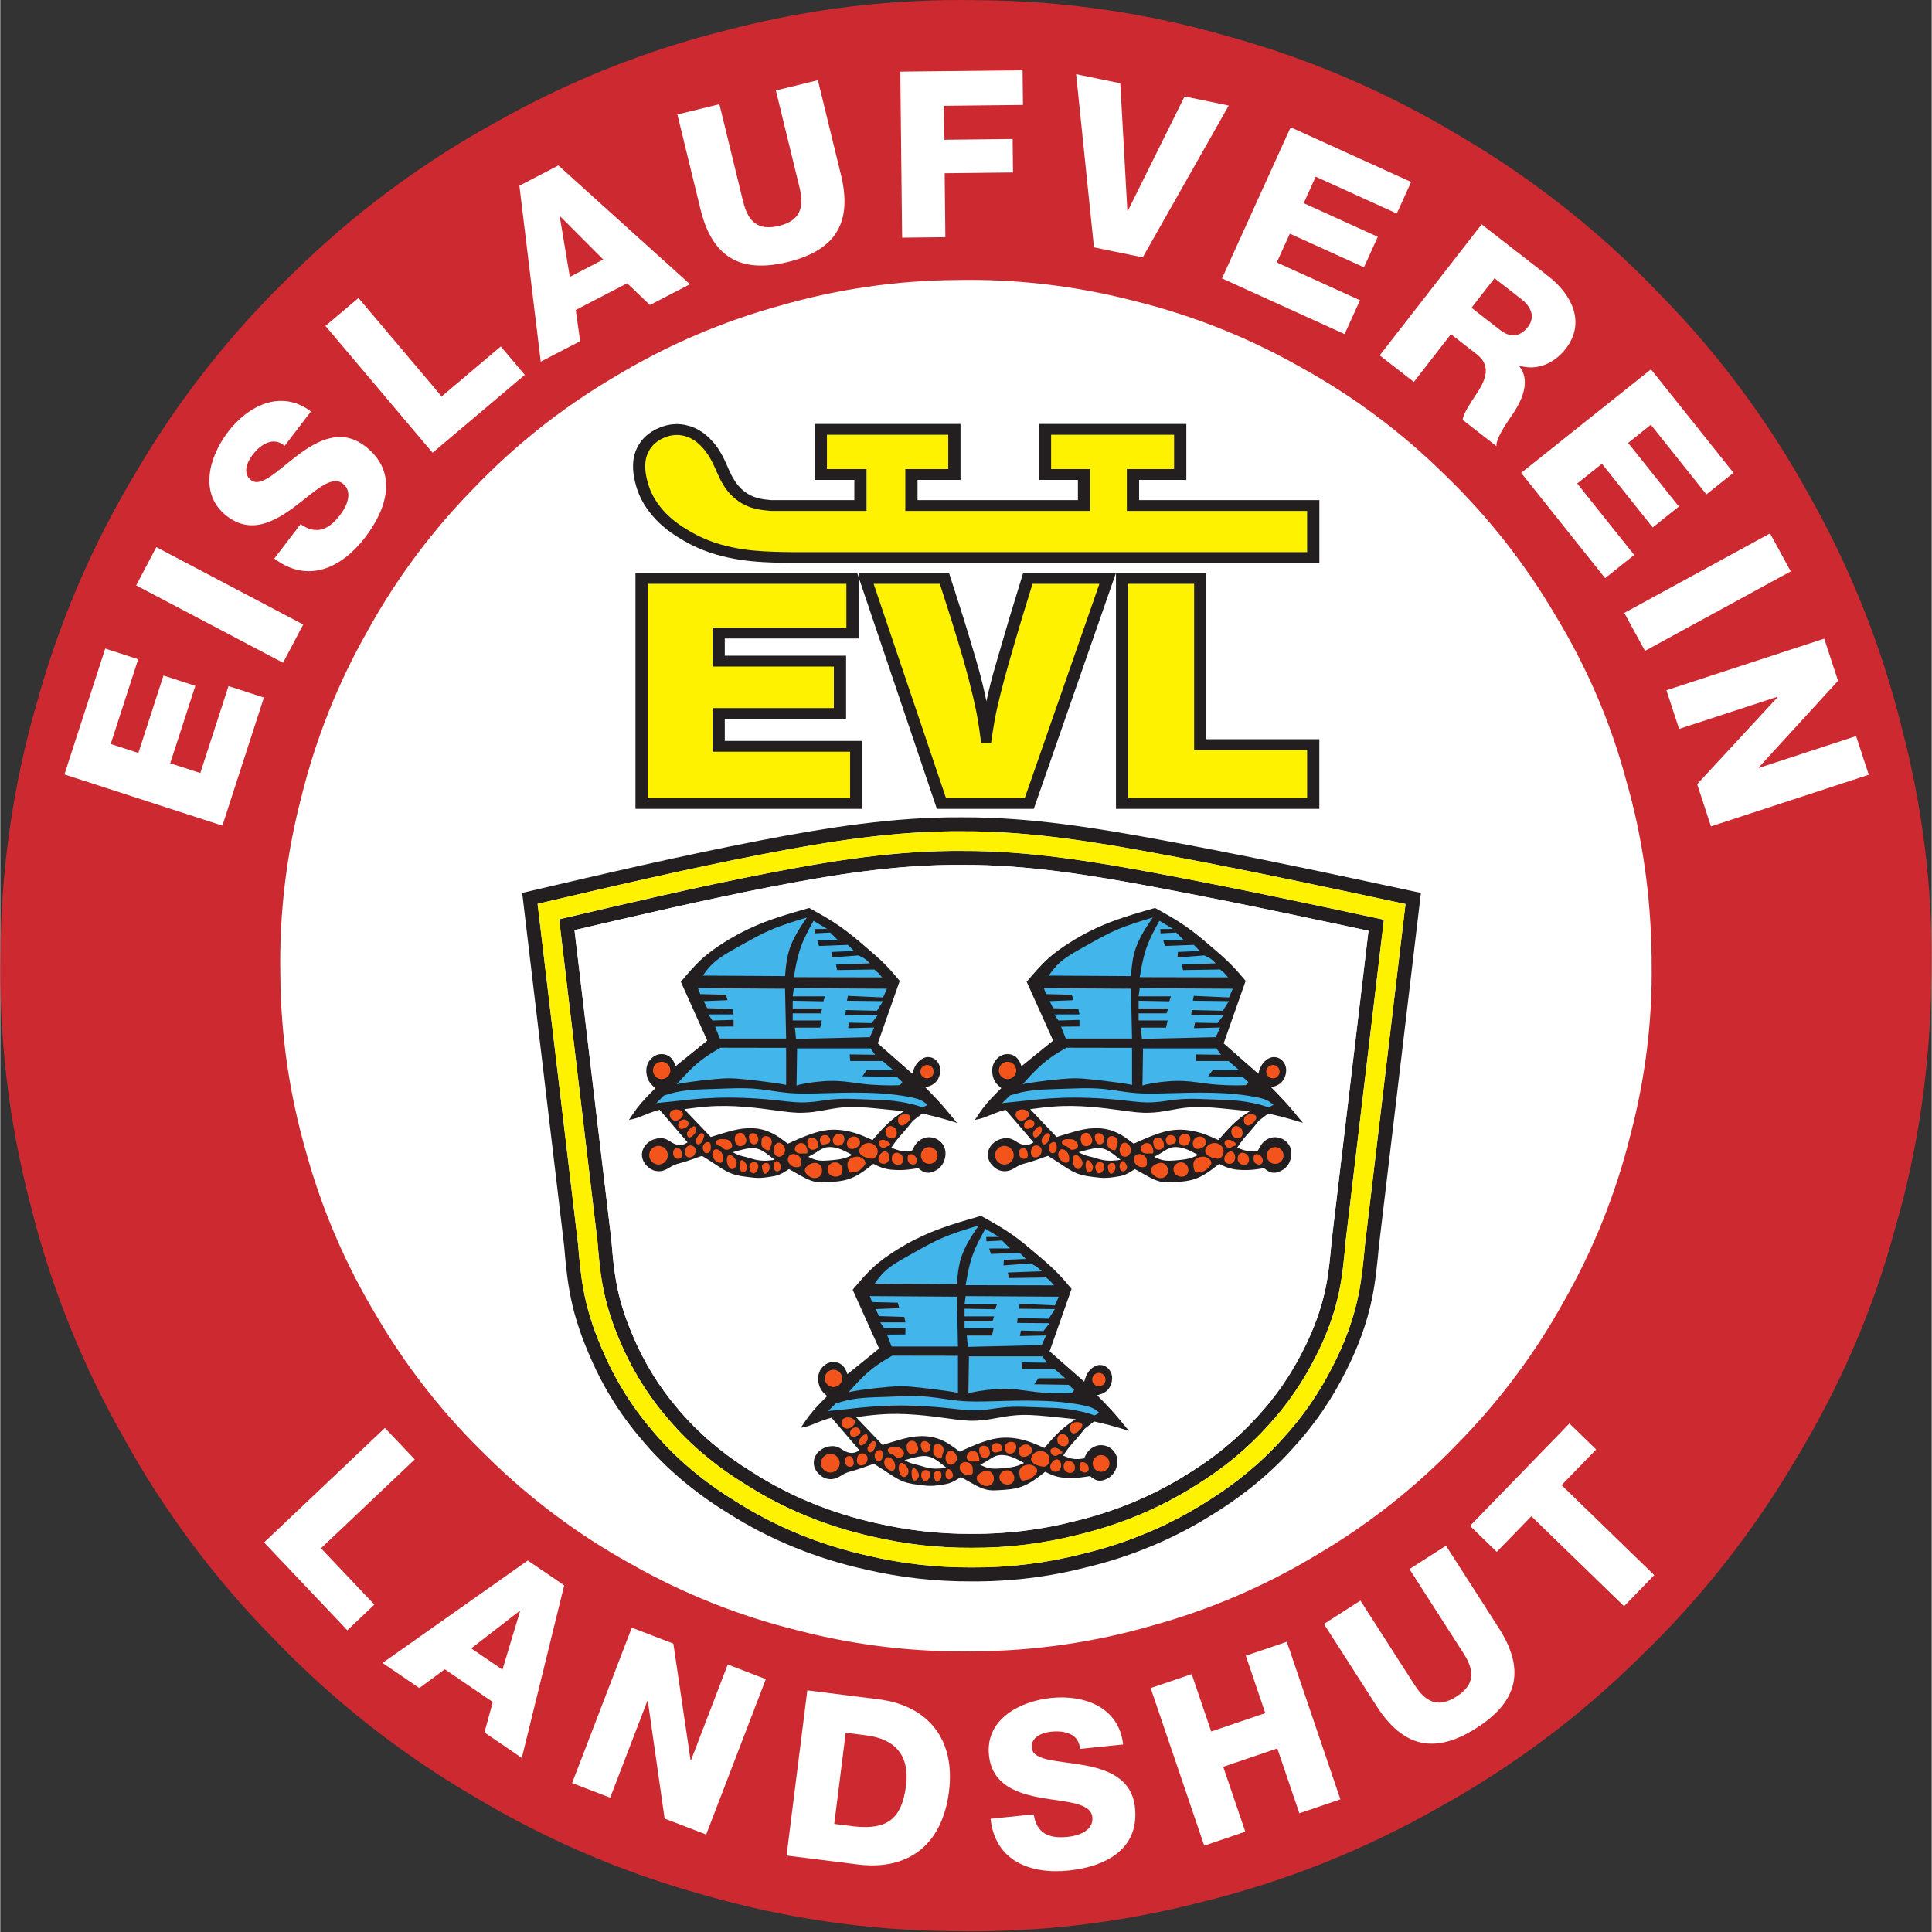
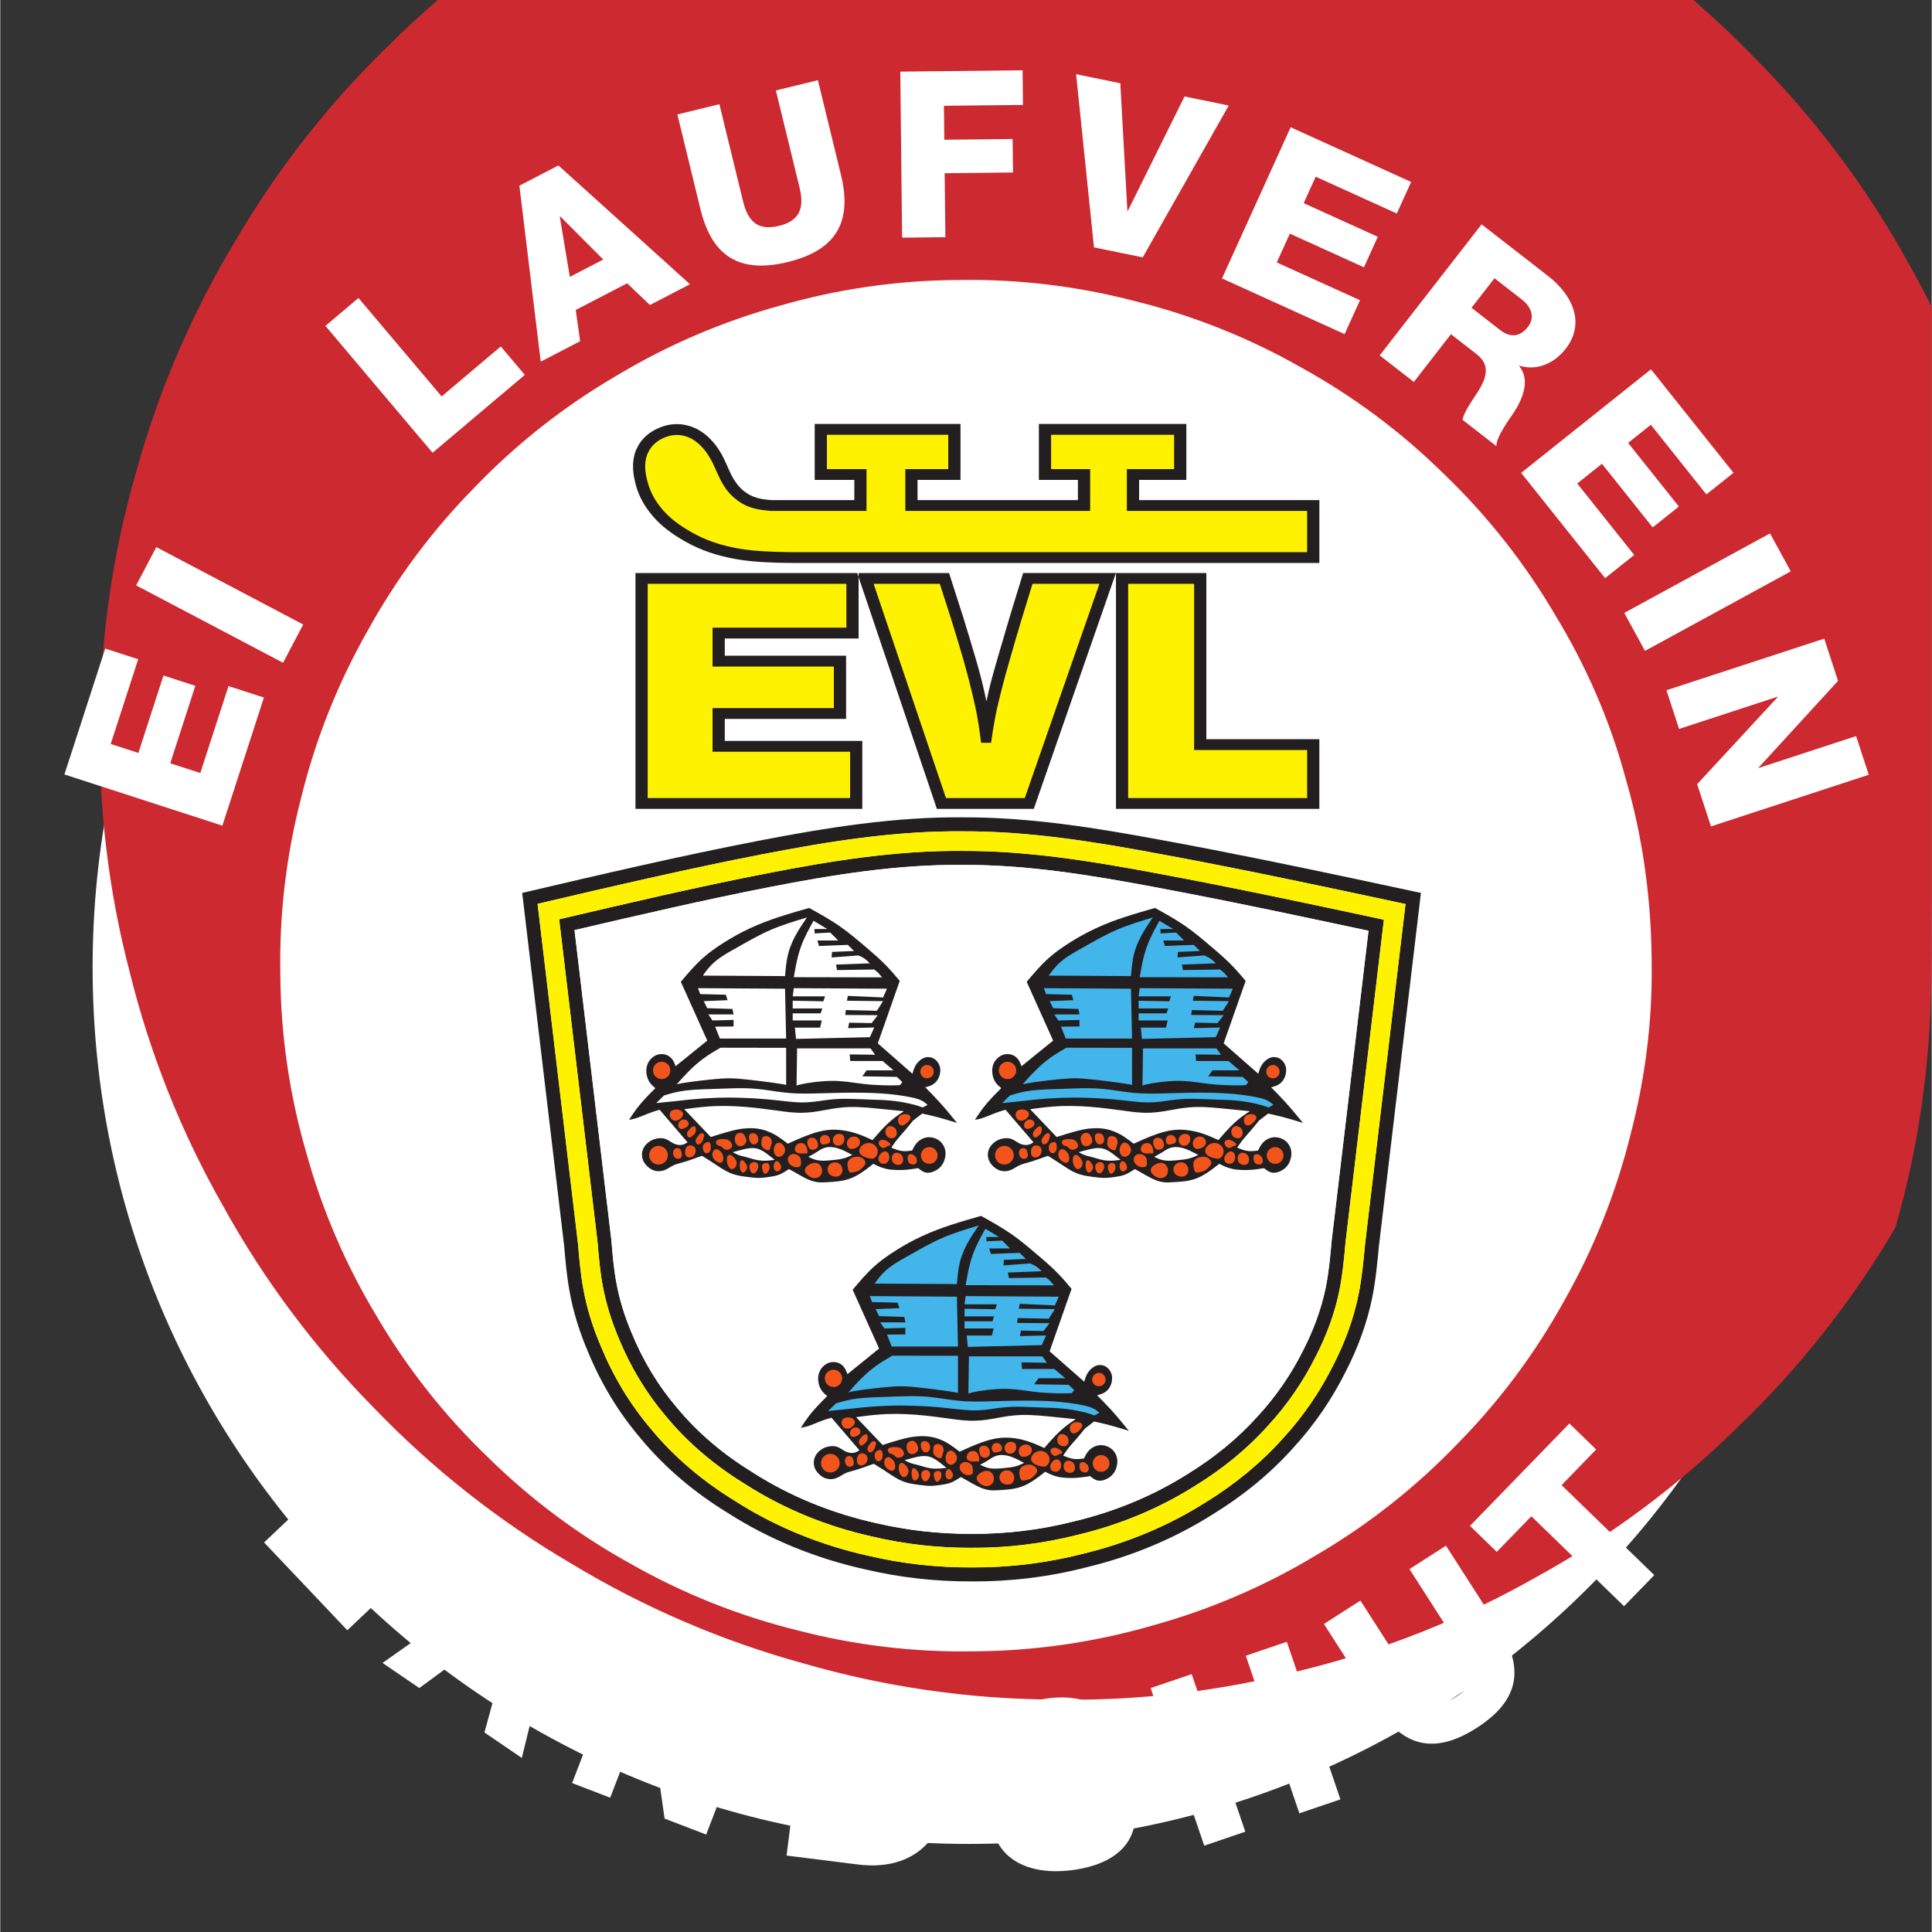
<svg xmlns="http://www.w3.org/2000/svg" xmlns:xlink="http://www.w3.org/1999/xlink" version="1.1" id="Layer_1" x="0px" y="0px" width="65" height="65" viewBox="0 0 555.84 556" enable-background="new 0 0 555.84 556" xml:space="preserve">
  <rect x="0" y="0" width="555.84" height="556" fill="#333333" stroke="none" />
  <g>
    <g>
      <defs>
        <rect id="SVGID_1_" width="555.84" height="556" />
      </defs>
      <clipPath id="SVGID_2_">
        <use xlink:href="#SVGID_1_" overflow="visible" />
      </clipPath>
      <path clip-path="url(#SVGID_2_)" fill="#FFFFFF" d="M530.992,278.414c0,139.308-112.918,252.242-252.207,252.242    c-139.293,0-252.211-112.935-252.211-252.242c0-139.305,112.918-252.238,252.211-252.238    C418.074,26.176,530.992,139.109,530.992,278.414L530.992,278.414z" />
-       <path clip-path="url(#SVGID_2_)" fill-rule="evenodd" clip-rule="evenodd" fill="#CC2930" d="M555.785,277.906    c0,1.207-0.004,2.422-0.027,3.637c-0.305,24.173-3.586,48.484-10.398,71.789c-6.254,23.457-16.039,45.906-28.637,66.648    c-12.305,20.93-27.43,40.153-44.918,56.965c-17.254,17.06-36.867,31.69-58.121,43.406c-21.094,12-43.82,21.066-67.375,26.879    c-23.477,6.129-47.777,9.012-72.042,8.528c-24.262-0.157-48.473-3.666-71.786-10.412c-23.398-6.429-45.875-16.086-66.648-28.631    c-20.941-12.263-40.152-27.418-56.965-44.918c-17.047-17.263-31.691-36.869-43.406-58.121c-12-21.086-21.07-43.817-26.879-67.375    c-6.129-23.478-9.012-47.778-8.531-72.041c0.156-24.261,3.668-48.476,10.41-71.789c6.43-23.398,16.09-45.879,28.637-66.648    c12.261-20.93,27.418-40.152,44.914-56.965c17.265-17.047,36.871-31.691,58.121-43.406c21.086-12,43.82-21.067,67.375-26.879    c23.48-6.129,47.781-9.012,72.043-8.52c24.266,0.145,48.477,3.657,71.785,10.403c23.402,6.429,45.879,16.094,66.652,28.633    c20.93,12.261,40.152,27.418,56.965,44.918c17.047,17.261,31.703,36.875,43.41,58.121c11.984,21.086,21.023,43.797,26.875,67.375    C553.09,231.824,556.063,254.929,555.785,277.906L555.785,277.906z M475.246,277.906c0-0.863-0.008-1.723-0.016-2.586    c-0.23-17.164-2.563-34.437-7.395-50.984c-4.438-16.657-11.383-32.598-20.34-47.328c-8.723-14.864-19.469-28.52-31.887-40.457    c-12.254-12.11-26.188-22.508-41.285-30.821c-14.977-8.52-31.113-14.961-47.836-19.086c-16.672-4.355-33.938-6.402-51.16-6.059    c-17.234,0.109-34.43,2.605-50.988,7.391c-16.613,4.566-32.574,11.43-47.328,20.34c-14.871,8.707-28.516,19.469-40.457,31.891    c-12.105,12.261-22.496,26.183-30.816,41.281c-8.52,14.969-14.961,31.113-19.086,47.836c-4.355,16.676-6.402,33.937-6.058,51.16    c0.105,17.233,2.605,34.43,7.39,50.983c4.567,16.618,11.43,32.58,20.34,47.33c8.707,14.87,19.469,28.515,31.887,40.456    c12.266,12.109,26.187,22.5,41.273,30.82c14.977,8.519,31.125,14.961,47.848,19.09c16.676,4.347,33.938,6.398,51.16,6.054    c17.234-0.104,34.426-2.604,50.988-7.39c16.602-4.569,32.57-11.43,47.324-20.34c14.863-8.707,28.508-19.461,40.457-31.892    c12.105-12.261,22.508-26.19,30.82-41.269c8.508-14.981,14.941-31.106,19.086-47.848    C473.324,310.621,475.434,294.218,475.246,277.906" />
+       <path clip-path="url(#SVGID_2_)" fill-rule="evenodd" clip-rule="evenodd" fill="#CC2930" d="M555.785,277.906    c0,1.207-0.004,2.422-0.027,3.637c-0.305,24.173-3.586,48.484-10.398,71.789c-12.305,20.93-27.43,40.153-44.918,56.965c-17.254,17.06-36.867,31.69-58.121,43.406c-21.094,12-43.82,21.066-67.375,26.879    c-23.477,6.129-47.777,9.012-72.042,8.528c-24.262-0.157-48.473-3.666-71.786-10.412c-23.398-6.429-45.875-16.086-66.648-28.631    c-20.941-12.263-40.152-27.418-56.965-44.918c-17.047-17.263-31.691-36.869-43.406-58.121c-12-21.086-21.07-43.817-26.879-67.375    c-6.129-23.478-9.012-47.778-8.531-72.041c0.156-24.261,3.668-48.476,10.41-71.789c6.43-23.398,16.09-45.879,28.637-66.648    c12.261-20.93,27.418-40.152,44.914-56.965c17.265-17.047,36.871-31.691,58.121-43.406c21.086-12,43.82-21.067,67.375-26.879    c23.48-6.129,47.781-9.012,72.043-8.52c24.266,0.145,48.477,3.657,71.785,10.403c23.402,6.429,45.879,16.094,66.652,28.633    c20.93,12.261,40.152,27.418,56.965,44.918c17.047,17.261,31.703,36.875,43.41,58.121c11.984,21.086,21.023,43.797,26.875,67.375    C553.09,231.824,556.063,254.929,555.785,277.906L555.785,277.906z M475.246,277.906c0-0.863-0.008-1.723-0.016-2.586    c-0.23-17.164-2.563-34.437-7.395-50.984c-4.438-16.657-11.383-32.598-20.34-47.328c-8.723-14.864-19.469-28.52-31.887-40.457    c-12.254-12.11-26.188-22.508-41.285-30.821c-14.977-8.52-31.113-14.961-47.836-19.086c-16.672-4.355-33.938-6.402-51.16-6.059    c-17.234,0.109-34.43,2.605-50.988,7.391c-16.613,4.566-32.574,11.43-47.328,20.34c-14.871,8.707-28.516,19.469-40.457,31.891    c-12.105,12.261-22.496,26.183-30.816,41.281c-8.52,14.969-14.961,31.113-19.086,47.836c-4.355,16.676-6.402,33.937-6.058,51.16    c0.105,17.233,2.605,34.43,7.39,50.983c4.567,16.618,11.43,32.58,20.34,47.33c8.707,14.87,19.469,28.515,31.887,40.456    c12.266,12.109,26.187,22.5,41.273,30.82c14.977,8.519,31.125,14.961,47.848,19.09c16.676,4.347,33.938,6.398,51.16,6.054    c17.234-0.104,34.426-2.604,50.988-7.39c16.602-4.569,32.57-11.43,47.324-20.34c14.863-8.707,28.508-19.461,40.457-31.892    c12.105-12.261,22.508-26.19,30.82-41.269c8.508-14.981,14.941-31.106,19.086-47.848    C473.324,310.621,475.434,294.218,475.246,277.906" />
    </g>
    <path fill-rule="evenodd" clip-rule="evenodd" fill="#231F20" d="M379.602,212.727v20.051h-58.523V164.91h26.004v47.816H379.602z    M321.066,164.91l-23.637,67.867h-27.887l-22.93-67.867h26.43l4.059,12.656c1.214,3.969,2.441,7.938,3.597,11.93   c0.961,3.301,1.875,6.625,2.598,9.988c0.176,0.785,0.332,1.567,0.5,2.352c0.207-0.961,0.41-1.91,0.637-2.864   c0.754-3.234,1.664-6.437,2.598-9.632c1.125-3.895,2.273-7.778,3.422-11.657l3.91-12.773H321.066z M247.008,164.91v18.84H208.5   v4.949h34.91v18.187H208.5v6.332h39.574v19.559h-65.277V164.91H247.008z M379.613,162.008h-145.41   c-3.746,0.019-7.488,0.031-11.242-0.09c-4.461-0.145-8.93-0.461-13.293-1.422c-5.031-1.035-9.914-2.918-14.305-5.695   c-3.203-1.938-6.145-4.34-8.398-7.282c-2.059-2.578-3.559-5.578-4.305-8.922c-0.805-3.254-0.883-6.843,0.625-9.734   c1.168-2.547,3.52-4.578,6.219-5.695c2.664-1.184,5.672-1.461,8.398-0.676c2.649,0.656,5.032,2.285,6.856,4.312   c1.508,1.598,2.664,3.461,3.597,5.422c0.918,1.891,1.614,3.903,2.735,5.696c0.801,1.351,1.832,2.597,3.098,3.546   c1.078,0.844,2.332,1.461,3.644,1.825c1.316,0.391,2.688,0.511,4.059,0.636h23.89v-5.82h-11.402v-16.098h41.957v16.098h-12.363   v5.82h46.152v-5.82h-11.234v-16.098h42.438v16.098h-13.594v5.82h51.879V162.008" />
    <path fill-rule="evenodd" clip-rule="evenodd" fill="#FFF200" d="M376.09,215.843v13.825h-51.496v-61.652h18.973v47.828H376.09z    M316.313,168.016l-21.48,61.652H272.16l-20.82-61.652h19.047l3.332,10.402c1.215,3.929,2.441,7.863,3.566,11.832   c0.922,3.273,1.785,6.566,2.57,9.879c0.52,2.199,1.008,4.402,1.391,6.629c0.414,2.324,0.715,4.656,1.02,7l2.875,0.019   c0.32-2.226,0.645-4.449,1.059-6.668c0.457-2.5,1.039-4.988,1.664-7.457c0.793-3.207,1.668-6.383,2.582-9.551   c1.094-3.883,2.254-7.742,3.398-11.613l3.215-10.473H316.313z M243.496,168.016v12.618H204.98v11.187h34.911v11.957H204.98v12.559   h39.586v13.332h-58.25v-61.652H243.496z M376.09,158.902H234.203c-3.703,0.008-7.402,0.02-11.117-0.101   c-4.234-0.125-8.477-0.422-12.617-1.333c-4.614-0.96-9.086-2.683-13.114-5.234c-2.863-1.734-5.519-3.883-7.511-6.5   c-1.793-2.254-3.086-4.871-3.754-7.812c-0.656-2.645-0.801-5.547,0.441-7.864c0.864-1.832,2.567-3.3,4.528-4.098   c1.882-0.832,4.011-1.02,5.914-0.469c1.968,0.5,3.715,1.773,5.078,3.305c1.293,1.379,2.265,2.98,3.066,4.656   c0.973,1.961,1.707,4.027,2.852,5.898c0.992,1.707,2.304,3.246,3.895,4.441c1.43,1.136,3.105,1.98,4.852,2.453   c1.676,0.488,3.43,0.644,5.176,0.793h27.398v-12.047h-11.391v-9.871h34.918v9.871h-12.359v12.047h53.191v-12.047H302.41v-9.871   h35.398v9.871h-13.598v12.047h51.879V158.902" />
    <path fill-rule="evenodd" clip-rule="evenodd" fill="#231F20" d="M404.402,260.172l-11.648,97.92   c-0.449,4.873-0.91,9.754-1.879,14.528c-1.422,6.992-3.941,13.773-7.219,20.168c-3.84,7.73-8.75,14.898-14.594,21.23   c-6.355,7.098-13.824,13.164-21.949,18.188c-10.949,6.957-23.098,11.977-35.711,14.977c-10.418,2.676-21.164,3.961-31.91,3.891   c-9.957,0.051-19.91-1.065-29.625-3.344c-13.547-2.996-26.644-8.242-38.367-15.754c-9.105-5.566-17.41-12.477-24.184-20.679   c-6.027-7.08-10.89-15.149-14.441-23.774c-2.301-5.384-4.086-10.98-5.098-16.715c-0.773-4.195-1.136-8.449-1.496-12.716   l-11.648-97.979c21.527-5.035,43.043-10.074,64.875-14.301c19.027-3.688,38.281-6.754,57.535-6.566   c19.086-0.078,38.172,3.055,57.043,6.578c17.711,3.262,35.25,6.879,52.809,10.613C392.727,257.676,398.559,258.918,404.402,260.172   L404.402,260.172z M408.84,256.968l-12.086,101.606c-0.469,4.979-0.938,9.961-1.93,14.853c-1.48,7.332-4.125,14.448-7.559,21.155   c-4,8.054-9.125,15.527-15.203,22.125c-6.59,7.371-14.352,13.673-22.793,18.886c-11.305,7.2-23.84,12.396-36.867,15.493   c-10.746,2.761-21.824,4.087-32.879,4.016c-10.266,0.051-20.52-1.097-30.527-3.438c-13.98-3.102-27.496-8.5-39.594-16.241   c-9.48-5.793-18.105-12.981-25.144-21.521c-6.305-7.383-11.383-15.801-15.086-24.789c-2.422-5.656-4.305-11.551-5.352-17.565   c-0.785-4.289-1.168-8.63-1.539-12.974l-12.078-101.606c22.742-5.332,45.473-10.656,68.539-15.105   c19.285-3.727,38.793-6.824,58.289-6.648c19.332-0.067,38.664,3.089,57.777,6.648c18.656,3.43,37.117,7.234,55.598,11.164   C396.547,254.332,402.695,255.656,408.84,256.968" />
    <path fill-rule="evenodd" clip-rule="evenodd" fill="#231F20" d="M398.188,264.691l-11.031,92.735   c-0.43,4.737-0.863,9.459-1.813,14.097c-1.332,6.5-3.691,12.813-6.734,18.766c-3.625,7.281-8.254,14.023-13.75,19.976   c-6.012,6.703-13.09,12.442-20.777,17.185c-10.457,6.637-22.055,11.422-34.094,14.272c-9.969,2.56-20.25,3.787-30.523,3.716   c-9.539,0.039-19.078-1.027-28.383-3.203c-12.937-2.883-25.445-7.883-36.641-15.07c-8.609-5.262-16.449-11.78-22.839-19.535   c-5.657-6.645-10.227-14.234-13.551-22.331c-2.125-5-3.781-10.196-4.723-15.509c-0.765-4.071-1.109-8.215-1.449-12.362   l-11.039-92.86c19.82-4.648,39.633-9.293,59.726-13.215c18.676-3.648,37.594-6.656,56.497-6.468   c18.753-0.071,37.484,3.007,56.011,6.488c16.402,3.039,32.633,6.39,48.898,9.851C387.371,262.371,392.777,263.535,398.188,264.691   L398.188,264.691z M393.754,267.859l-10.594,89.098c-0.414,4.617-0.824,9.234-1.754,13.754c-1.277,6.156-3.523,12.136-6.402,17.781   c-3.461,6.953-7.891,13.402-13.145,19.09c-5.766,6.427-12.563,11.918-19.941,16.466c-10.098,6.413-21.293,11.019-32.918,13.772   c-9.656,2.473-19.605,3.656-29.555,3.59c-9.234,0.039-18.468-1-27.488-3.108c-12.508-2.787-24.594-7.625-35.418-14.567   c-8.234-5.047-15.754-11.281-21.871-18.715c-5.402-6.341-9.742-13.574-12.91-21.302c-2.008-4.722-3.578-9.644-4.469-14.67   c-0.754-3.985-1.078-8.044-1.414-12.091l-10.617-89.285c18.617-4.34,37.222-8.672,56.086-12.371   c18.418-3.598,37.082-6.586,55.738-6.391c18.496-0.078,36.988,2.98,55.246,6.41c15.469,2.883,30.793,6.039,46.125,9.293   C383.551,265.691,388.648,266.77,393.754,267.859" />
    <path fill-rule="evenodd" clip-rule="evenodd" fill="#FFFFFF" d="M393.754,267.859l-10.594,89.098   c-0.414,4.617-0.824,9.234-1.754,13.754c-1.277,6.156-3.523,12.136-6.402,17.781c-3.461,6.953-7.891,13.402-13.145,19.09   c-5.766,6.427-12.563,11.918-19.941,16.466c-10.098,6.413-21.293,11.019-32.918,13.772c-9.656,2.473-19.605,3.656-29.555,3.59   c-9.234,0.039-18.468-1-27.488-3.108c-12.508-2.787-24.594-7.625-35.418-14.567c-8.234-5.047-15.754-11.281-21.871-18.715   c-5.402-6.341-9.742-13.574-12.91-21.302c-2.008-4.722-3.578-9.644-4.469-14.67c-0.754-3.985-1.078-8.044-1.414-12.091   l-10.617-89.285c18.617-4.34,37.222-8.672,56.086-12.371c18.418-3.598,37.082-6.586,55.738-6.391   c18.496-0.078,36.988,2.98,55.246,6.41c15.469,2.883,30.793,6.039,46.125,9.293C383.551,265.691,388.648,266.77,393.754,267.859" />
    <path fill-rule="evenodd" clip-rule="evenodd" fill="#42B5EB" d="M283.453,320.352l21.449-20.457l-7.266-17.152   c1.98-2.434,3.961-4.863,6.273-6.934c3.445-3.078,7.609-5.343,11.871-7.254c5.402-2.468,10.953-4.371,16.508-6.273   c4.512,3.059,9.02,6.105,13.199,9.566c4.066,3.375,7.801,7.137,11.543,10.895l-5.938,16.832l19.145,21.113   c-2.086-0.461-4.176-0.923-6.273-1.324c-3.059-0.565-6.137-1.012-9.246-1.312c-4.598-0.481-9.242-0.688-13.852-0.336   c-3.086,0.198-6.156,0.636-9.242,0.668c-2.195,0.039-4.402-0.138-6.598-0.332c-4.734-0.423-9.457-0.981-14.188-0.993   c-3.398-0.059-6.801,0.168-10.23,0.331c-4,0.201-8.039,0.317-11.879,1.317C286.945,319.129,285.199,319.746,283.453,320.352" />
    <path fill-rule="evenodd" clip-rule="evenodd" fill="#231F20" d="M301.727,280.77l23.664,0.137   c0.184-2.233,0.371-4.469,0.941-6.617c0.578-2.156,1.539-4.223,2.684-6.145c0.824-1.422,1.758-2.765,2.68-4.109   c-3.59,1.078-7.18,2.156-10.563,3.629c-3.293,1.429-6.398,3.242-9.613,5.047c-3.031,1.695-6.148,3.391-8.273,6.048   C302.699,279.386,302.215,280.086,301.727,280.77L301.727,280.77z M327.91,281.218l25.426,0.052l-1.145-1.313l-1.137-0.952   l-10.695,0.168l-0.316-1.58l9.754-0.363c-0.5-0.488-0.988-0.98-1.559-1.371c-0.527-0.363-1.133-0.637-1.742-0.902l-7.707,0.586   l0.117-1.594l6.332-0.266l-1.773-1.766l-8.301,0.324l-0.469-1.578l6-0.012l-2.289-2.273l-4.504,0.234l-0.055-1.242l3.68-0.024   l-3.941-2.359c-1.297,2.352-2.598,4.695-3.52,7.195c-0.68,1.801-1.148,3.684-1.531,5.575   C328.313,278.906,328.105,280.063,327.91,281.218L327.91,281.218z M328.547,298.984l21.25-0.5l1.258-2.785l-7.539,0.185   l0.313-1.575l6.469,0.125l1.766-2.273l-9.328-0.067l0.152-1.414l8.934,0.207l1.762-2.772l-10.383-0.121l0.266-1.399l10.141,0.459   l1.094-2.517l-26.789-0.156l-0.316,2.359h9.305l-0.473,1.422l-8.832-0.168v2.219h8.512l-0.473,1.41h-8.039v2.047h8.355   l-0.473,2.063h-7.254L328.547,298.984z M306.625,298.875h19.078l-0.313-14.34l-25.066-0.156l0.645,1.703l7.395,0.188l0.48,1.566   l-6.855,0.277L303,290.14l7.254,0.228l0.324,1.566l-7.254,0.012l1.195,1.733l6.051-0.168v1.896l-5.293,0.047L306.625,298.875z    M294.137,312.136c-0.313-0.252,6.766-1.222,11.078-1.593c3.816-0.355,5.656-0.266,9.461,0.156   c4.266,0.457,11.242,1.379,11.027,1.578v-10.726l-18.918-0.032c-1.547,0.914-3.109,1.823-4.57,2.875   c-1.637,1.164-3.156,2.512-4.566,3.941C296.422,309.552,295.285,310.843,294.137,312.136L294.137,312.136z M358.492,312.277   l0.66-0.894l-1.609-1.47l-9.93-0.168l1.262-1.727h7.715l-3.145-2.684h-9.305l-0.152-1.891l7.32,0.098l-1.332-1.836h-21.117   l-0.156,10.727c0.629-0.395,4.508-1.05,7.559-1.266c6.578-0.508,9.457,0.91,16.242,1.109   C354.828,312.402,357.68,312.363,358.492,312.277L358.492,312.277z M364.973,318.716l1.434-0.755   c-0.441-0.383-0.895-0.754-1.395-1.059c-0.949-0.566-2.066-0.844-3.176-1.078c-1.438-0.305-2.863-0.526-4.293-0.715   c-3.008-0.394-6.09-0.57-9.145-0.629c-4.266-0.097-8.5,0.039-12.766,0.155c-3.254,0.103-6.527,0.177-9.77-0.155   c-2.848-0.265-5.68-0.852-8.512-1.105c-4.07-0.403-8.168-0.129-12.293,0c-4.375,0.156-8.781,0.156-12.93,1.423   c-0.531,0.144-1.051,0.312-1.578,0.467l-2.227,2.188c1.48-0.141,2.961-0.285,4.441-0.453c1.719-0.188,3.434-0.383,5.156-0.559   c5.047-0.5,10.125-0.695,15.195-0.5c1.605,0.051,3.207,0.129,4.801,0.246c1.855,0.129,3.707,0.305,5.57,0.508   c2.863,0.315,5.746,0.719,8.598,0.504c2.109-0.103,4.203-0.543,6.32-0.758c3.852-0.431,7.754-0.117,11.648,0   c1.773,0.067,3.551,0.098,5.305,0.254c2.066,0.168,4.125,0.504,6.152,0.973c0.824,0.195,1.648,0.402,2.453,0.675   C364.297,318.461,364.641,318.591,364.973,318.716L364.973,318.716z M296.383,319.207l7.625,8.009   c1.656-0.532,3.324-1.06,5.012-1.521c1.844-0.519,3.723-0.949,5.656-1.008c2.098-0.109,4.242,0.223,6.148,1.059   c1.957,0.785,3.656,2.086,5.352,3.39c2.176-0.979,4.34-1.968,6.598-2.752c1.594-0.552,3.23-1.013,4.91-1.188   c1.5-0.164,3.02-0.117,4.52,0.117c1.379,0.196,2.734,0.539,4.047,0.991c1.469,0.498,2.891,1.146,4.316,1.787   c0.734-0.864,1.477-1.728,2.254-2.571c1.32-1.449,2.734-2.843,4.301-4.02c0.793-0.61,1.629-1.157,2.473-1.715   c-2.68-0.276-5.344-0.551-8.027-0.805c-3.285-0.313-6.602-0.597-9.863-0.254c-3.598,0.325-7.148,1.391-10.746,1.489   c-2.656,0.147-5.352-0.255-8.016-0.625c-3.051-0.423-6.078-0.813-9.129-1.052c-3.629-0.301-7.281-0.371-10.91-0.078   C300.715,318.629,298.547,318.914,296.383,319.207L296.383,319.207z M332.074,332.91c0.719,0.344,1.434,0.676,2.168,0.875   c1.5,0.392,3.117,0.234,4.707,0.086c1.379-0.137,2.742-0.262,4.008-0.727c0.609-0.203,1.195-0.488,1.773-0.766   c-0.766-0.411-1.531-0.82-2.324-1.195c-1.117-0.516-2.285-0.962-3.52-1.048c-0.762-0.077-1.539-0.019-2.242,0.235   c-0.844,0.273-1.578,0.813-2.344,1.297C333.574,332.129,332.828,332.515,332.074,332.91L332.074,332.91z M310.332,331.586   c0.52,0.285,1.047,0.559,1.598,0.777c0.805,0.305,1.668,0.461,2.5,0.695c0.754,0.195,1.488,0.461,2.254,0.637   c0.98,0.246,2.012,0.363,3.031,0.332c0.898-0.008,1.793-0.125,2.688-0.242c-0.66-0.531-1.309-1.051-1.992-1.563   c-0.93-0.694-1.922-1.379-3.008-1.644c-1.367-0.383-2.883-0.09-4.293,0.265C312.148,331.07,311.242,331.332,310.332,331.586   L310.332,331.586z M326.527,336.438c-0.266,0.168-0.531,0.348-0.805,0.512c-0.781,0.5-1.609,0.979-2.488,1.254   c-0.805,0.273-1.668,0.383-2.52,0.513c-0.766,0.108-1.531,0.222-2.297,0.252c-1.254,0.071-2.535-0.097-3.793-0.252   c-0.586-0.08-1.176-0.157-1.762-0.248c-1.215-0.207-2.434-0.491-3.539-1.019c-0.355-0.147-0.688-0.324-1.023-0.5   c-1.43-0.793-2.77-1.754-4.152-2.647c-0.863-0.567-1.758-1.118-2.637-1.666c-0.414,0.138-0.836,0.274-1.246,0.423   c-0.52,0.176-1.02,0.37-1.527,0.551c-1.102,0.399-2.199,0.742-3.328,1.059c-0.762,0.203-1.535,0.398-2.234,0.755   c-0.793,0.37-1.488,0.929-2.32,1.261c-0.863,0.37-1.871,0.493-2.785,0.266c-0.98-0.203-1.863-0.785-2.527-1.521   c-0.434-0.448-0.785-0.948-1.02-1.519c-0.293-0.703-0.402-1.521-0.258-2.285c0.188-1.223,1.012-2.352,2.02-3.034   c0.48-0.356,1.012-0.61,1.59-0.787c1.047-0.323,2.254-0.394,3.223,0.021c0.816,0.293,1.473,0.897,2.285,1.272   c0.863,0.423,1.91,0.56,2.773,0.246c0.422-0.127,0.805-0.362,1.188-0.597l-8.047-9.375c-0.688,0.199-1.375,0.394-2.051,0.629   c-0.961,0.324-1.891,0.716-2.84,1.097c-0.875,0.353-1.746,0.701-2.66,0.912c-0.418,0.108-0.84,0.187-1.262,0.265   c0.723-1.117,1.461-2.234,2.262-3.293c1.59-2.097,3.453-3.961,5.324-5.832c-0.547-0.472-1.098-0.933-1.52-1.5   c-0.539-0.726-0.883-1.605-1.008-2.527c-0.16-0.944-0.109-1.922,0.234-2.797c0.215-0.586,0.547-1.117,0.988-1.578   c0.793-0.852,1.941-1.43,3.129-1.391c1.039-0.027,2.117,0.442,2.781,1.203c0.602,0.62,0.914,1.445,1.215,2.277l9.109-7.37   l-7.609-16.923c2.012-2.383,4.02-4.773,6.336-6.832c1.793-1.598,3.773-3,5.813-4.293c2.52-1.617,5.137-3.071,7.852-4.313   c5.402-2.52,11.164-4.168,16.938-5.813c3.02,1.675,6.051,3.34,8.867,5.313c2.652,1.852,5.113,3.961,7.586,6.067   c2.008,1.714,4.008,3.421,5.824,5.324c1.328,1.363,2.563,2.824,3.793,4.293l-6.324,17.97l9.969,8.752   c0.246-0.875,0.5-1.752,1.02-2.565c0.852-1.336,2.441-2.492,3.941-2.207c1.125,0.098,2.195,0.988,2.676,2.047   c0.402,0.785,0.473,1.66,0.313,2.519c-0.195,1.255-0.871,2.494-1.891,3.157c-0.676,0.5-1.52,0.727-2.363,0.941   c1.352,1.362,2.695,2.727,3.98,4.149c1.793,1.959,3.48,4.026,5.164,6.097c-1.859-0.57-3.73-1.148-5.613-1.648   c-1.465-0.371-2.922-0.702-4.395-1.039l-2.676,2.059c-0.746,0.941-1.5,1.883-2.285,2.793c-0.941,1.077-1.93,2.129-2.773,3.278   c-0.41,0.545-0.793,1.112-1.168,1.683c1.051,0.434,2.109,0.855,3.195,0.973c0.914,0.095,1.844-0.024,2.777-0.137   c0.375-0.726,0.734-1.465,1.254-2.078c0.539-0.642,1.234-1.16,2.02-1.453c0.715-0.285,1.512-0.383,2.285-0.254   c1.402,0.176,2.785,1.047,3.441,2.293c0.656,1.06,0.762,2.392,0.469,3.617c-0.195,0.961-0.617,1.844-1.254,2.526   c-0.469,0.532-1.07,0.955-1.734,1.254c-0.773,0.375-1.66,0.603-2.441,0.435c-0.832-0.125-1.559-0.695-2.285-1.272   c-0.586,0.097-1.176,0.187-1.766,0.261c-0.688,0.102-1.371,0.18-2.066,0.23c-0.824,0.054-1.656,0.066-2.48,0.039   c-0.941-0.03-1.883-0.11-2.805-0.317c-0.949-0.206-1.883-0.538-2.762-0.961c-0.344-0.168-0.68-0.332-1.012-0.506   c-1.234,0.967-2.461,1.94-3.793,2.772c-0.961,0.606-1.973,1.146-3.027,1.521c-2.082,0.752-4.348,0.881-6.578,1.006   c-0.867,0.052-1.707,0.099-2.551,0c-1.313-0.136-2.598-0.644-3.785-1.254c-1-0.5-1.93-1.065-2.891-1.604   c-0.41-0.238-0.82-0.474-1.242-0.695C326.801,336.586,326.664,336.52,326.527,336.438" />
    <path fill-rule="evenodd" clip-rule="evenodd" fill="#F2541B" d="M323.047,337.086c0.41,0.078,0.922-0.284,1.109-0.696   c0.168-0.312,0.145-0.644,0-1.011c-0.227-0.625-0.785-1.32-1.246-1.211c-0.395,0.016-0.727,0.605-0.773,1.222   C322.027,336.216,322.41,337.093,323.047,337.086L323.047,337.086z M300.168,329.293c0.488,0.255,1.273-0.43,1.52-1.008   c0.129-0.254,0.168-0.492,0.242-0.754c0.102-0.336,0.285-0.699,0.141-1c-0.082-0.219-0.324-0.402-0.559-0.422   c-0.313-0.051-0.609,0.176-0.836,0.41c-0.227,0.227-0.383,0.461-0.559,0.707c-0.227,0.313-0.461,0.645-0.449,1.066   C299.648,328.695,299.855,329.177,300.168,329.293L300.168,329.293z M355.055,327.246c0.598,0.431,1.535,0.47,2.02,0   c0.477-0.383,0.566-1.207,0.371-1.823c-0.098-0.403-0.305-0.716-0.637-0.955c-0.488-0.377-1.254-0.545-1.754-0.246   c-0.582,0.271-0.855,1.082-0.758,1.767C354.336,326.52,354.594,326.98,355.055,327.246L355.055,327.246z M369.297,332.527   c0,0.246-0.039,0.5-0.117,0.746c-0.156,0.473-0.461,0.91-0.883,1.207c-0.398,0.305-0.898,0.461-1.414,0.448   c-0.496,0.013-1.008-0.155-1.41-0.448c-0.41-0.297-0.723-0.727-0.871-1.207c-0.168-0.48-0.168-1.013,0-1.488   c0.148-0.481,0.461-0.914,0.871-1.207c0.402-0.305,0.914-0.469,1.41-0.461c0.516-0.008,1.016,0.156,1.414,0.461   c0.422,0.293,0.734,0.726,0.883,1.207C369.258,332.02,369.297,332.273,369.297,332.527L369.297,332.527z M291.656,332.449   c0.012,0.57-0.172,1.129-0.52,1.578c-0.32,0.465-0.793,0.805-1.332,0.973c-0.539,0.184-1.125,0.184-1.668,0   c-0.539-0.168-1.008-0.508-1.332-0.973c-0.344-0.449-0.527-1.019-0.52-1.578c-0.008-0.56,0.176-1.125,0.52-1.578   c0.324-0.461,0.793-0.801,1.332-0.969c0.543-0.187,1.129-0.187,1.668,0c0.539,0.168,1.012,0.508,1.332,0.969   C291.484,331.324,291.668,331.884,291.656,332.449L291.656,332.449z M368.172,308.402c0.008,0.401-0.129,0.805-0.367,1.129   c-0.23,0.324-0.574,0.578-0.961,0.695c-0.379,0.129-0.801,0.129-1.184,0c-0.383-0.117-0.727-0.371-0.961-0.695   c-0.246-0.324-0.371-0.728-0.363-1.129c-0.008-0.398,0.129-0.806,0.363-1.125c0.234-0.332,0.578-0.578,0.961-0.695   c0.383-0.137,0.805-0.137,1.184,0c0.387,0.117,0.73,0.363,0.961,0.695C368.043,307.591,368.172,307.992,368.172,308.402   L368.172,308.402z M292.375,308.052c0,0.265-0.043,0.519-0.129,0.765c-0.156,0.496-0.48,0.948-0.902,1.242   c-0.422,0.325-0.938,0.493-1.461,0.484c-0.527,0.009-1.051-0.159-1.469-0.484c-0.43-0.294-0.754-0.734-0.914-1.242   c-0.164-0.492-0.164-1.039,0-1.539c0.16-0.5,0.484-0.941,0.914-1.246c0.418-0.315,0.941-0.479,1.469-0.473   c0.523-0.007,1.039,0.157,1.461,0.473c0.422,0.305,0.754,0.754,0.902,1.246C292.332,307.531,292.375,307.785,292.375,308.052   L292.375,308.052z M293.461,322.461c1.129,0.382,2.844-1.038,2.531-2.02c-0.039-0.449-0.48-0.824-1.008-1   c-1.07-0.39-2.531-0.031-2.73,0.942C291.973,321.136,292.559,322.304,293.461,322.461L293.461,322.461z M358.66,323.804   c0.461,0.244,1.07-0.03,1.617-0.479c0.785-0.598,1.469-1.539,1.121-2.078c-0.207-0.5-1.168-0.715-1.953-0.559   c-0.813,0.125-1.441,0.637-1.531,1.391C357.789,322.746,358.102,323.609,358.66,323.804L358.66,323.804z M295.148,324.785   c0.273,0.176,0.637,0.125,1.008,0c0.766-0.237,1.559-0.797,1.461-1.461c0.012-0.461-0.441-0.981-0.969-1.108   c-0.91-0.274-2.078,0.627-2,1.569C294.609,324.207,294.816,324.617,295.148,324.785L295.148,324.785z M297.676,327.324   c0.344,0.156,0.824-0.195,1.195-0.522c0.316-0.271,0.551-0.528,0.699-0.834c0.156-0.332,0.207-0.722,0.137-1.183   c-0.039-0.254-0.109-0.531-0.277-0.617c-0.184-0.12-0.5-0.012-0.742,0.13c-0.41,0.222-0.656,0.515-0.934,0.838   c-0.273,0.332-0.586,0.696-0.578,1.188C297.156,326.722,297.363,327.216,297.676,327.324L297.676,327.324z M339.672,329.343   c0.402,0.442,1.156,0.493,1.715,0.235c0.363-0.149,0.641-0.41,0.816-0.746c0.215-0.371,0.293-0.813,0.254-1.254   c-0.031-0.274-0.098-0.539-0.254-0.746c-0.48-0.684-1.895-0.715-2.531,0C338.938,327.441,338.965,328.785,339.672,329.343   L339.672,329.343z M336.133,329.343c0.227,0.099,0.512,0.021,0.805-0.039c0.48-0.097,0.98-0.147,1.227-0.472   c0.363-0.391,0.254-1.313-0.266-1.762c-0.609-0.647-1.883-0.539-2.273,0.254C335.184,327.968,335.477,329.188,336.133,329.343   L336.133,329.343z M316.402,329.343c0.371,0.028,0.781-0.194,1.008-0.511c0.273-0.34,0.324-0.801,0.246-1.254   c-0.07-0.508-0.293-1.008-0.754-1.254c-0.441-0.285-1.148-0.305-1.512,0c-0.461,0.312-0.488,1.06-0.266,1.724   C315.332,328.754,315.793,329.363,316.402,329.343L316.402,329.343z M353.836,330.352c0.363-0.009,0.621-0.352,1.023-0.5   c0.262-0.117,0.605-0.136,0.754-0.255c0.586-0.381-1.5-1.961-2.539-1.506c-0.422,0.054-0.715,0.39-0.746,0.761   C352.23,329.591,353.172,330.509,353.836,330.352L353.836,330.352z M343.719,330.352c0.516,0.441,1.355,0.344,2.031,0   c0.609-0.273,1.098-0.734,1.199-1.32c0.105-0.5-0.074-1.09-0.453-1.453c-0.539-0.59-1.57-0.676-2.262-0.246   c-0.738,0.363-1.148,1.238-1.012,2.031C343.262,329.754,343.426,330.129,343.719,330.352L343.719,330.352z M312.125,329.804   c0.746,0.235,1.785-0.336,2.031-1.058c0.246-0.539,0.027-1.168-0.266-1.727c-0.215-0.391-0.473-0.755-0.852-0.91   c-0.422-0.195-1.02-0.121-1.422,0.164c-0.598,0.375-0.793,1.155-0.656,1.922C311.047,328.941,311.457,329.664,312.125,329.804   L312.125,329.804z M333.094,330.863c0.168,0.039,0.332,0.026,0.512,0c0.391-0.06,0.793-0.219,1.008-0.512   c0.383-0.423,0.336-1.156,0.098-1.742c-0.156-0.465-0.422-0.849-0.863-1.031c-0.559-0.266-1.406-0.188-1.762,0.254   c-0.297,0.297-0.324,0.777-0.246,1.265C331.949,329.923,332.367,330.785,333.094,330.863L333.094,330.863z M308.301,330.863   c0.16,0.039,0.336,0.026,0.512,0c0.512-0.078,1.09-0.324,1.258-0.754c0.34-0.629-0.289-1.699-1.012-2.019   c-0.402-0.239-0.844-0.228-1.266-0.259c-0.324-0.008-0.637-0.039-1.008,0c-0.531,0.058-1.195,0.285-1.254,0.759   c-0.102,0.338,0.156,0.832,0.508,1.006c0.234,0.157,0.508,0.157,0.746,0.255C307.34,330.059,307.695,330.793,308.301,330.863   L308.301,330.863z M319.578,330.695c0.469,0.285,1.137,0.488,1.379,0.168c0.16-0.156,0.176-0.479,0.246-0.754   c0.059-0.285,0.176-0.513,0.254-0.767c0.117-0.362,0.156-0.772,0.059-1.147c-0.105-0.5-0.461-0.931-0.969-1.117   c-0.551-0.237-1.305-0.155-1.617,0.254c-0.293,0.304-0.293,0.813-0.332,1.277c-0.012,0.293-0.039,0.578,0,0.832   C318.676,329.941,319.008,330.384,319.578,330.695L319.578,330.695z M302.738,331.871c0.371,0.07,0.793-0.176,1.016-0.508   c0.176-0.234,0.227-0.531,0.254-0.805c0.039-0.313,0.039-0.617-0.008-0.962c-0.051-0.332-0.156-0.707-0.402-0.851   c-0.281-0.198-0.766-0.078-1.117,0.138c-0.539,0.312-0.805,0.851-0.754,1.487C301.746,331.048,302.137,331.852,302.738,331.871   L302.738,331.871z M331.086,331.941c0.188,0.008,0.371,0.047,0.508,0c0.402-0.117,0.254-0.933,0.07-1.531   c-0.184-0.606-0.414-1.021-0.836-1.242c-0.348-0.215-0.848-0.284-1.293-0.159c-0.555,0.127-1.02,0.569-1.211,1.127   c-0.141,0.353-0.168,0.748-0.012,1.048c0.195,0.441,0.762,0.7,1.262,0.758C330.094,332.02,330.535,331.902,331.086,331.941   L331.086,331.941z M323.488,332.884c0.617,0.125,1.305-0.356,1.645-0.942c0.324-0.5,0.375-1.09,0.141-1.668   c-0.293-0.785-1.109-1.552-1.785-1.422c-0.934,0.032-1.625,1.648-1.266,2.773C322.371,332.313,322.879,332.841,323.488,332.884   L323.488,332.884z M297.176,332.884c0.402,0.3,1.051,0.252,1.512,0c0.441-0.216,0.734-0.61,0.883-1.08   c0.176-0.511,0.184-1.108-0.141-1.53c-0.359-0.539-1.223-0.793-1.813-0.558c-0.547,0.174-0.871,0.752-0.969,1.394   C296.508,331.804,296.637,332.578,297.176,332.884L297.176,332.884z M349.797,333.39c0.363,0.078,0.707,0.11,1.012,0   c0.43-0.136,0.805-0.538,1.012-1c0.32-0.644,0.332-1.397,0-2.019c-0.512-1.106-2.031-1.793-3.285-1.274   c-1.047,0.306-1.922,1.423-1.773,2.282C346.82,332.488,348.488,333.177,349.797,333.39L349.797,333.39z M294.137,333.39   c0.461,0.246,1.141,0.048,1.402-0.331c0.238-0.313,0.199-0.746,0.117-1.188c-0.098-0.547-0.234-1.086-0.672-1.313   c-0.387-0.246-1.031-0.207-1.395,0.137C292.824,331.313,293.137,333.125,294.137,333.39L294.137,333.39z M307.293,334.402   c0.402-0.258,0.402-1.117,0.246-1.767c-0.137-0.627-0.43-1.069-0.914-1.452c-0.313-0.261-0.723-0.507-1.094-0.468   c-0.676,0.038-1.238,1.03-1.012,1.92C304.715,334.009,306.676,335.156,307.293,334.402L307.293,334.402z M361.434,334.91   c0.453,0.306,1.148,0.324,1.52,0c0.598-0.442,0.48-1.664-0.262-2.274c-0.531-0.53-1.434-0.675-1.766-0.246   c-0.168,0.169-0.227,0.462-0.246,0.755C360.629,333.863,360.797,334.617,361.434,334.91L361.434,334.91z M356.875,334.91   c0.609,0.422,1.551,0.469,2.031,0c0.48-0.383,0.566-1.203,0.375-1.832c-0.102-0.395-0.316-0.707-0.641-0.942   c-0.488-0.382-1.254-0.55-1.766-0.246c-0.566,0.267-0.84,1.078-0.754,1.755C356.172,334.184,356.426,334.636,356.875,334.91   L356.875,334.91z M353.836,334.91c0.758,0.031,1.422-0.664,1.523-1.521c0.164-0.875-0.305-1.922-1.012-2.011   c-0.98-0.262-2.461,1.462-2.02,2.531C352.453,334.559,353.18,334.988,353.836,334.91L353.836,334.91z M328.457,335.89   c0.168,0.021,0.324,0.021,0.5,0c0.277-0.026,0.578-0.088,0.754-0.245c0.316-0.255,0.285-0.793,0.254-1.273   c-0.016-0.481-0.023-0.903-0.254-1.262c-0.449-0.816-1.961-1.336-2.77-0.746c-0.461,0.228-0.746,0.746-0.758,1.254   C326.125,334.746,327.379,335.852,328.457,335.89L328.457,335.89z M310.324,336.429c0.43-0.039,0.832-0.539,1.016-1.019   c0.207-0.508,0.168-1-0.105-1.521c-0.395-0.819-1.352-1.713-1.91-1.5c-0.66,0.099-0.863,1.442-0.512,2.533   C309.059,335.852,309.684,336.605,310.324,336.429L310.324,336.429z M344.234,337.441c0.215,0.067,0.496-0.019,0.762-0.078   c0.453-0.103,0.871-0.142,1.254-0.277c0.57-0.207,1.039-0.657,1.52-1.163c0.371-0.384,0.758-0.806,0.758-1.255   c0.016-0.452-0.336-0.946-0.758-1.266c-0.59-0.474-1.281-0.601-2.02-0.5c-0.793,0.078-1.629,0.422-2.031,1.008   c-0.438,0.57-0.445,1.375-0.242,2.267C343.594,336.754,343.801,337.363,344.234,337.441L344.234,337.441z M319.617,337.793   c0.371,0.078,0.832-0.403,1.066-0.852c0.246-0.422,0.285-0.806,0.246-1.258c-0.02-0.273-0.066-0.566-0.246-0.742   c-0.32-0.375-1.113-0.324-1.52,0c-0.555,0.352-0.5,1.125-0.246,1.871C319.066,337.293,319.293,337.754,319.617,337.793   L319.617,337.793z M316.195,337.677c0.352,0.065,0.746-0.209,1.02-0.591c0.586-0.784,0.703-2.032-0.012-2.43   c-0.379-0.315-1.086-0.297-1.508,0c-0.688,0.422-0.727,1.5-0.293,2.293C315.586,337.332,315.863,337.656,316.195,337.677   L316.195,337.677z M313.363,337.441c0.379,0.008,0.84-0.531,1.02-1.013c0.137-0.343,0.125-0.655,0-1.019   c-0.266-0.742-1.082-1.715-1.52-1.5c-0.375,0.051-0.531,0.767-0.512,1.519C312.363,336.48,312.734,337.586,313.363,337.441   L313.363,337.441z M338.996,338.423c0.883,0.37,2.031,0.233,2.531-0.5c0.676-0.798,0.43-2.423-0.512-3.033   c-0.871-0.713-2.449-0.397-3.027,0.513c-0.395,0.487-0.453,1.184-0.254,1.762C337.918,337.754,338.367,338.222,338.996,338.423   L338.996,338.423z M333.645,339.027c0.164,0.021,0.336,0.021,0.512,0c0.516-0.051,1.055-0.267,1.398-0.695   c0.719-0.784,0.617-2.383-0.148-3.09c-0.617-0.733-1.773-0.75-2.773-0.242c-0.922,0.41-1.715,1.261-1.52,2.015   c0.059,0.446,0.434,0.849,0.828,1.181C332.457,338.645,333.008,338.977,333.645,339.027" />
    <path fill-rule="evenodd" clip-rule="evenodd" fill="#42B5EB" d="M233.359,408.98l21.45-20.457l-7.262-17.156   c1.98-2.43,3.957-4.863,6.273-6.93c3.438-3.078,7.605-5.345,11.871-7.265c5.403-2.47,10.95-4.364,16.508-6.263   c4.508,3.047,9.016,6.104,13.191,9.566c4.07,3.37,7.809,7.125,11.551,10.891L301,388.199l19.148,21.113   c-2.09-0.461-4.18-0.918-6.277-1.32c-3.059-0.569-6.137-1.012-9.246-1.315c-4.594-0.478-9.242-0.685-13.848-0.334   c-3.09,0.2-6.156,0.638-9.246,0.657c-2.195,0.052-4.402-0.125-6.597-0.323c-4.735-0.431-9.461-0.978-14.184-0.989   c-3.402-0.058-6.805,0.168-10.234,0.323c-4,0.196-8.039,0.313-11.883,1.325C236.848,407.754,235.105,408.375,233.359,408.98" />
    <path fill-rule="evenodd" clip-rule="evenodd" fill="#231F20" d="M251.633,369.395l23.664,0.141   c0.187-2.233,0.375-4.473,0.941-6.629c0.578-2.146,1.539-4.215,2.688-6.146c0.82-1.414,1.754-2.752,2.676-4.097   c-3.59,1.078-7.176,2.145-10.559,3.625c-3.293,1.433-6.402,3.246-9.617,5.052c-3.028,1.694-6.145,3.377-8.274,6.045   C252.605,368.015,252.121,368.703,251.633,369.395L251.633,369.395z M277.816,369.847l25.43,0.048l-1.148-1.309l-1.137-0.952   l-10.695,0.168l-0.313-1.584l9.754-0.371c-0.5-0.487-0.992-0.979-1.559-1.358c-0.531-0.363-1.141-0.642-1.742-0.902l-7.707,0.587   l0.117-1.599l6.332-0.266l-1.777-1.761l-8.301,0.319l-0.469-1.578l5.996-0.008l-2.281-2.272l-4.512,0.233l-0.047-1.246l3.676-0.02   l-3.941-2.363c-1.293,2.344-2.598,4.695-3.52,7.195c-0.676,1.805-1.145,3.68-1.527,5.57   C278.219,367.535,278.012,368.691,277.816,369.847L277.816,369.847z M278.453,387.609l21.254-0.508l1.254-2.773l-7.539,0.176   l0.316-1.577l6.469,0.125l1.762-2.263l-9.332-0.071l0.156-1.409l8.934,0.202l1.762-2.772l-10.379-0.117l0.262-1.403l10.137,0.461   l1.102-2.515l-26.793-0.168l-0.312,2.371h9.301l-0.469,1.41l-8.832-0.156v2.22l8.508-0.013l-0.469,1.422h-8.039v2.048h8.352   l-0.473,2.049h-7.254L278.453,387.609z M256.535,387.504h19.074l-0.312-14.34l-25.067-0.168l0.649,1.715l7.391,0.175l0.48,1.58   l-6.852,0.272l1.008,2.021l7.254,0.226l0.324,1.578h-7.254l1.196,1.741l6.051-0.164v1.892l-5.297,0.051L256.535,387.504z    M244.047,400.765c-0.317-0.254,6.762-1.233,11.074-1.597c3.813-0.352,5.656-0.262,9.461,0.16   c4.266,0.457,11.246,1.379,11.027,1.578v-10.728l-18.918-0.03c-1.55,0.914-3.109,1.823-4.57,2.875   c-1.637,1.164-3.156,2.5-4.566,3.942C246.328,398.179,245.195,399.472,244.047,400.765L244.047,400.765z M308.402,400.906   l0.656-0.896l-1.609-1.479l-9.926-0.156l1.262-1.735h7.715l-3.145-2.674h-9.305l-0.16-1.896l7.324,0.103l-1.332-1.837h-21.117   l-0.157,10.723c0.629-0.398,4.512-1.048,7.559-1.261c6.578-0.513,9.461,0.909,16.242,1.108   C304.738,401.031,307.586,400.984,308.402,400.906L308.402,400.906z M314.879,407.343l1.434-0.752   c-0.441-0.384-0.895-0.767-1.395-1.06c-0.949-0.57-2.066-0.844-3.176-1.078c-1.438-0.305-2.859-0.53-4.293-0.715   c-3.008-0.396-6.086-0.578-9.145-0.629c-4.266-0.099-8.5,0.026-12.762,0.155c-3.258,0.091-6.531,0.177-9.777-0.155   c-2.84-0.267-5.672-0.851-8.508-1.105c-4.067-0.413-8.164-0.137-12.293,0c-4.371,0.156-8.781,0.156-12.93,1.419   c-0.527,0.147-1.047,0.304-1.578,0.472l-2.223,2.184c1.477-0.145,2.961-0.293,4.438-0.448c1.715-0.185,3.433-0.392,5.156-0.56   c5.051-0.5,10.129-0.707,15.195-0.5c1.61,0.039,3.207,0.129,4.805,0.246c1.852,0.125,3.703,0.293,5.567,0.508   c2.863,0.306,5.746,0.715,8.597,0.5c2.105-0.098,4.207-0.539,6.324-0.754c3.852-0.435,7.754-0.129,11.645,0   c1.777,0.065,3.547,0.098,5.305,0.254c2.066,0.168,4.125,0.5,6.152,0.974c0.824,0.183,1.652,0.401,2.453,0.674   C314.203,407.091,314.547,407.216,314.879,407.343L314.879,407.343z M246.289,407.836l7.629,8.007   c1.656-0.53,3.324-1.058,5.008-1.53c1.844-0.509,3.726-0.938,5.656-1c2.098-0.105,4.246,0.227,6.148,1.051   c1.961,0.793,3.653,2.098,5.352,3.401c2.164-0.979,4.34-1.967,6.598-2.754c1.598-0.558,3.234-1.011,4.91-1.187   c1.5-0.168,3.02-0.117,4.52,0.104c1.379,0.2,2.734,0.552,4.047,1c1.473,0.5,2.891,1.142,4.313,1.778   c0.738-0.864,1.48-1.727,2.254-2.571c1.324-1.448,2.738-2.832,4.309-4.006c0.793-0.61,1.625-1.169,2.469-1.716   c-2.676-0.278-5.344-0.559-8.031-0.817c-3.281-0.312-6.598-0.586-9.859-0.241c-3.598,0.321-7.148,1.391-10.746,1.487   c-2.656,0.138-5.352-0.252-8.016-0.625c-3.051-0.42-6.078-0.823-9.129-1.058c-3.625-0.297-7.281-0.375-10.91-0.069   C250.625,407.246,248.457,407.539,246.289,407.836L246.289,407.836z M281.984,421.539c0.715,0.332,1.43,0.668,2.168,0.871   c1.496,0.394,3.113,0.234,4.703,0.078c1.383-0.125,2.742-0.254,4.008-0.715c0.609-0.207,1.195-0.488,1.773-0.765   c-0.762-0.412-1.527-0.821-2.32-1.196c-1.117-0.515-2.285-0.961-3.523-1.048c-0.762-0.077-1.535-0.019-2.242,0.224   c-0.844,0.285-1.578,0.824-2.344,1.305C283.484,420.746,282.738,421.148,281.984,421.539L281.984,421.539z M260.238,420.216   c0.52,0.284,1.051,0.558,1.598,0.772c0.805,0.305,1.668,0.465,2.5,0.688c0.758,0.207,1.492,0.459,2.258,0.647   c0.98,0.246,2.008,0.353,3.027,0.332c0.902-0.012,1.793-0.125,2.684-0.246c-0.653-0.526-1.301-1.047-1.989-1.567   c-0.929-0.698-1.918-1.375-3.007-1.636c-1.364-0.383-2.883-0.098-4.297,0.254C262.051,419.695,261.152,419.961,260.238,420.216   L260.238,420.216z M276.434,425.07c-0.266,0.164-0.528,0.34-0.805,0.508c-0.781,0.5-1.606,0.97-2.488,1.254   c-0.805,0.273-1.668,0.384-2.52,0.509c-0.766,0.097-1.527,0.226-2.293,0.256c-1.254,0.071-2.539-0.097-3.793-0.256   c-0.601-0.08-1.18-0.157-1.765-0.25c-1.215-0.201-2.434-0.494-3.54-1.013c-0.351-0.149-0.687-0.323-1.019-0.512   c-1.43-0.781-2.773-1.742-4.156-2.638c-0.864-0.565-1.754-1.116-2.637-1.664c-0.414,0.138-0.832,0.274-1.246,0.412   c-0.52,0.187-1.02,0.371-1.531,0.558c-1.094,0.395-2.192,0.746-3.321,1.051c-0.766,0.215-1.539,0.41-2.234,0.754   c-0.793,0.371-1.492,0.941-2.324,1.273c-0.864,0.371-1.875,0.491-2.785,0.254c-0.981-0.195-1.864-0.773-2.528-1.519   c-0.433-0.442-0.785-0.938-1.02-1.509c-0.297-0.715-0.403-1.52-0.254-2.284c0.183-1.228,1.008-2.353,2.019-3.039   c0.477-0.353,1.008-0.606,1.586-0.787c1.051-0.319,2.254-0.39,3.227,0.021c0.812,0.297,1.469,0.902,2.281,1.277   c0.863,0.409,1.914,0.559,2.777,0.241c0.422-0.125,0.801-0.358,1.184-0.597l-8.047-9.379c-0.687,0.207-1.371,0.402-2.047,0.625   c-0.961,0.336-1.895,0.726-2.843,1.109c-0.875,0.352-1.747,0.696-2.657,0.909c-0.422,0.11-0.843,0.188-1.265,0.267   c0.726-1.125,1.461-2.246,2.265-3.306c1.578-2.086,3.449-3.961,5.321-5.819c-0.547-0.474-1.098-0.941-1.52-1.513   c-0.539-0.713-0.883-1.604-1.008-2.526c-0.156-0.94-0.109-1.922,0.235-2.785c0.214-0.586,0.55-1.117,0.988-1.578   c0.797-0.852,1.941-1.441,3.129-1.391c1.039-0.031,2.117,0.438,2.785,1.194c0.598,0.625,0.91,1.45,1.215,2.287l9.105-7.375   l-7.605-16.918c2.008-2.392,4.02-4.774,6.332-6.832c1.793-1.599,3.773-3,5.813-4.293c2.52-1.619,5.137-3.08,7.852-4.313   c5.402-2.519,11.168-4.168,16.941-5.816c3.02,1.675,6.047,3.343,8.859,5.313c2.656,1.844,5.117,3.961,7.59,6.071   c2.012,1.713,4.012,3.416,5.82,5.312c1.336,1.375,2.57,2.832,3.793,4.305l-6.32,17.968l9.969,8.754   c0.246-0.881,0.5-1.756,1.02-2.569c0.855-1.332,2.441-2.488,3.941-2.215c1.125,0.098,2.195,1,2.676,2.051   c0.402,0.781,0.473,1.652,0.316,2.527c-0.199,1.254-0.871,2.493-1.895,3.157c-0.676,0.5-1.52,0.713-2.359,0.94   c1.348,1.363,2.691,2.728,3.977,4.137c1.793,1.968,3.48,4.039,5.168,6.109c-1.863-0.582-3.738-1.148-5.617-1.647   c-1.461-0.384-2.922-0.716-4.395-1.052l-2.672,2.07c-0.746,0.942-1.5,1.871-2.285,2.78c-0.941,1.091-1.934,2.13-2.777,3.287   c-0.41,0.549-0.793,1.116-1.164,1.687c1.047,0.434,2.105,0.852,3.195,0.969c0.91,0.097,1.844-0.02,2.773-0.137   c0.371-0.734,0.734-1.461,1.258-2.09c0.539-0.625,1.23-1.152,2.016-1.438c0.715-0.293,1.512-0.383,2.285-0.266   c1.402,0.188,2.785,1.059,3.441,2.293c0.656,1.063,0.762,2.401,0.473,3.629c-0.199,0.961-0.621,1.844-1.258,2.521   c-0.473,0.539-1.066,0.948-1.734,1.261c-0.773,0.375-1.656,0.602-2.441,0.434c-0.836-0.129-1.559-0.707-2.281-1.274   c-0.59,0.086-1.18,0.177-1.766,0.267c-0.688,0.086-1.375,0.176-2.07,0.223c-0.824,0.059-1.656,0.07-2.48,0.039   c-0.938-0.028-1.883-0.11-2.805-0.313c-0.949-0.207-1.879-0.552-2.762-0.972c-0.344-0.158-0.68-0.326-1.012-0.5   c-1.234,0.972-2.461,1.933-3.793,2.776c-0.961,0.604-1.973,1.144-3.031,1.519c-2.074,0.754-4.34,0.879-6.574,1.009   c-0.863,0.051-1.707,0.098-2.551,0c-1.313-0.136-2.598-0.645-3.781-1.255c-1-0.5-1.934-1.069-2.895-1.604   c-0.41-0.237-0.824-0.473-1.242-0.699C276.707,425.216,276.574,425.136,276.434,425.07" />
    <path fill-rule="evenodd" clip-rule="evenodd" fill="#F2541B" d="M272.953,425.716c0.414,0.077,0.922-0.293,1.11-0.696   c0.167-0.316,0.148-0.648,0-1.011c-0.227-0.625-0.786-1.332-1.247-1.216c-0.39,0.02-0.726,0.609-0.773,1.227   C271.934,424.843,272.316,425.716,272.953,425.716L272.953,425.716z M250.074,417.923c0.492,0.254,1.274-0.431,1.52-1.013   c0.125-0.254,0.164-0.487,0.246-0.754c0.098-0.332,0.281-0.695,0.137-1c-0.079-0.215-0.325-0.402-0.559-0.418   c-0.313-0.051-0.609,0.176-0.832,0.41c-0.227,0.227-0.383,0.461-0.559,0.694c-0.226,0.325-0.461,0.657-0.453,1.08   C249.555,417.324,249.758,417.804,250.074,417.923L250.074,417.923z M304.961,415.875c0.598,0.418,1.539,0.468,2.02,0   c0.48-0.383,0.566-1.207,0.375-1.836c-0.102-0.391-0.316-0.715-0.641-0.942c-0.492-0.381-1.254-0.545-1.754-0.245   c-0.578,0.27-0.852,1.077-0.754,1.766C304.246,415.148,304.5,415.609,304.961,415.875L304.961,415.875z M319.203,421.148   c0,0.254-0.039,0.508-0.117,0.741c-0.156,0.481-0.461,0.923-0.883,1.207c-0.402,0.317-0.902,0.47-1.41,0.462   c-0.5,0.008-1.012-0.156-1.414-0.462c-0.41-0.284-0.723-0.713-0.871-1.207c-0.168-0.467-0.168-1,0-1.476   c0.148-0.485,0.461-0.914,0.871-1.207c0.402-0.305,0.914-0.473,1.414-0.461c0.508-0.012,1.008,0.156,1.41,0.461   c0.422,0.293,0.738,0.722,0.883,1.207C319.164,420.645,319.203,420.902,319.203,421.148L319.203,421.148z M241.566,421.078   c0.008,0.566-0.175,1.129-0.519,1.578c-0.324,0.453-0.793,0.805-1.336,0.974c-0.539,0.183-1.125,0.183-1.664,0   c-0.539-0.169-1.012-0.513-1.336-0.974c-0.34-0.449-0.527-1.021-0.516-1.578c-0.011-0.569,0.176-1.125,0.516-1.578   c0.324-0.461,0.797-0.813,1.336-0.98c0.539-0.177,1.125-0.177,1.664,0c0.543,0.168,1.012,0.52,1.336,0.98   C241.391,419.953,241.574,420.509,241.566,421.078L241.566,421.078z M318.078,397.02c0.008,0.414-0.129,0.816-0.363,1.129   c-0.234,0.336-0.578,0.578-0.961,0.694c-0.383,0.142-0.805,0.142-1.184,0c-0.387-0.116-0.73-0.358-0.961-0.694   c-0.246-0.313-0.375-0.726-0.367-1.129c-0.008-0.398,0.129-0.802,0.367-1.113c0.23-0.336,0.574-0.578,0.961-0.707   c0.379-0.129,0.801-0.129,1.184,0s0.727,0.371,0.961,0.707C317.949,396.218,318.078,396.621,318.078,397.02L318.078,397.02z    M242.281,396.679c0,0.267-0.039,0.521-0.129,0.767c-0.156,0.496-0.48,0.949-0.902,1.242c-0.418,0.323-0.941,0.491-1.461,0.48   c-0.527,0.011-1.047-0.164-1.469-0.48c-0.429-0.293-0.754-0.746-0.91-1.242c-0.168-0.492-0.168-1.039,0-1.539   c0.156-0.5,0.481-0.94,0.91-1.246c0.422-0.317,0.941-0.481,1.469-0.473c0.52-0.009,1.043,0.155,1.461,0.473   c0.422,0.306,0.758,0.754,0.902,1.246C242.242,396.148,242.281,396.414,242.281,396.679L242.281,396.679z M243.371,411.091   c1.125,0.37,2.84-1.039,2.527-2.032c-0.039-0.449-0.48-0.813-1.011-1c-1.066-0.391-2.528-0.02-2.723,0.952   C241.879,409.755,242.469,410.923,243.371,411.091L243.371,411.091z M308.57,412.429c0.461,0.248,1.066-0.026,1.613-0.476   c0.785-0.602,1.473-1.539,1.117-2.078c-0.203-0.5-1.164-0.715-1.945-0.563c-0.816,0.129-1.445,0.641-1.531,1.395   C307.695,411.375,308.008,412.238,308.57,412.429L308.57,412.429z M245.055,413.414c0.273,0.177,0.636,0.125,1.011,0   c0.762-0.237,1.559-0.797,1.461-1.461c0.008-0.461-0.441-0.992-0.972-1.11c-0.91-0.272-2.078,0.625-2,1.571   C244.516,412.824,244.723,413.246,245.055,413.414L245.055,413.414z M247.586,415.941c0.34,0.168,0.82-0.187,1.195-0.519   c0.313-0.267,0.547-0.521,0.696-0.826c0.156-0.332,0.207-0.722,0.136-1.183c-0.039-0.254-0.109-0.539-0.273-0.629   c-0.188-0.108-0.5,0-0.746,0.138c-0.41,0.226-0.656,0.519-0.93,0.842c-0.277,0.332-0.59,0.696-0.578,1.188   C247.066,415.343,247.273,415.836,247.586,415.941L247.586,415.941z M289.578,417.968c0.406,0.435,1.16,0.493,1.719,0.239   c0.359-0.148,0.637-0.422,0.813-0.746c0.215-0.37,0.297-0.813,0.254-1.254c-0.031-0.278-0.098-0.547-0.254-0.754   c-0.48-0.676-1.895-0.707-2.531,0C288.844,416.059,288.871,417.414,289.578,417.968L289.578,417.968z M286.039,417.968   c0.227,0.091,0.512,0.024,0.805-0.039c0.48-0.097,0.98-0.144,1.227-0.468c0.363-0.402,0.254-1.313-0.266-1.762   c-0.605-0.647-1.883-0.543-2.273,0.242C285.09,416.597,285.383,417.813,286.039,417.968L286.039,417.968z M266.309,417.968   c0.371,0.032,0.785-0.19,1.007-0.507c0.278-0.344,0.325-0.813,0.247-1.254c-0.067-0.52-0.293-1.012-0.754-1.254   c-0.442-0.285-1.149-0.317-1.512,0c-0.461,0.312-0.488,1.056-0.262,1.724C265.238,417.384,265.699,417.992,266.309,417.968   L266.309,417.968z M303.746,418.98c0.363-0.013,0.617-0.352,1.02-0.5c0.266-0.117,0.605-0.148,0.754-0.254   c0.59-0.384-1.5-1.973-2.539-1.52c-0.422,0.066-0.715,0.39-0.746,0.773C302.137,418.216,303.078,419.136,303.746,418.98   L303.746,418.98z M293.629,418.98c0.508,0.442,1.355,0.344,2.027,0c0.609-0.273,1.098-0.734,1.199-1.336   c0.105-0.488-0.07-1.074-0.449-1.438c-0.543-0.59-1.574-0.676-2.27-0.246c-0.734,0.363-1.145,1.223-1.008,2.02   C293.168,418.384,293.332,418.755,293.629,418.98L293.629,418.98z M262.035,418.423c0.746,0.245,1.785-0.326,2.028-1.052   c0.246-0.535,0.031-1.164-0.266-1.723c-0.215-0.402-0.469-0.759-0.852-0.91c-0.422-0.199-1.019-0.121-1.422,0.164   c-0.597,0.362-0.793,1.156-0.656,1.91C260.957,417.57,261.367,418.293,262.035,418.423L262.035,418.423z M283.004,419.492   c0.164,0.039,0.332,0.027,0.508,0c0.395-0.069,0.793-0.228,1.012-0.512c0.383-0.422,0.332-1.156,0.098-1.746   c-0.16-0.47-0.422-0.851-0.863-1.027c-0.559-0.266-1.414-0.188-1.766,0.254c-0.293,0.293-0.324,0.773-0.246,1.266   C281.855,418.548,282.277,419.414,283.004,419.492L283.004,419.492z M258.211,419.492c0.156,0.027,0.332,0.027,0.508,0   c0.511-0.078,1.09-0.324,1.258-0.758c0.343-0.625-0.286-1.703-1.012-2.027c-0.402-0.227-0.844-0.227-1.262-0.246   c-0.324-0.012-0.64-0.051-1.012,0c-0.531,0.059-1.195,0.285-1.253,0.755c-0.098,0.343,0.156,0.823,0.507,1.011   c0.234,0.148,0.512,0.148,0.746,0.254C257.25,418.688,257.602,419.414,258.211,419.492L258.211,419.492z M269.484,419.324   c0.469,0.285,1.137,0.488,1.383,0.168c0.156-0.156,0.176-0.483,0.246-0.758c0.059-0.281,0.176-0.508,0.254-0.767   c0.117-0.358,0.156-0.772,0.059-1.155c-0.11-0.488-0.461-0.923-0.973-1.105c-0.547-0.239-1.301-0.159-1.617,0.254   c-0.293,0.293-0.293,0.813-0.332,1.273c-0.012,0.297-0.039,0.569,0,0.836C268.582,418.57,268.914,419.009,269.484,419.324   L269.484,419.324z M252.641,420.5c0.375,0.059,0.797-0.176,1.023-0.508c0.176-0.238,0.223-0.531,0.254-0.815   c0.039-0.313,0.039-0.606-0.012-0.95c-0.047-0.337-0.156-0.707-0.402-0.855c-0.285-0.194-0.762-0.078-1.117,0.138   c-0.539,0.315-0.805,0.843-0.754,1.479C251.652,419.677,252.043,420.48,252.641,420.5L252.641,420.5z M280.992,420.57   c0.188,0.008,0.371,0.047,0.5,0c0.414-0.117,0.266-0.935,0.078-1.531c-0.188-0.616-0.41-1.03-0.832-1.246   c-0.355-0.215-0.855-0.284-1.293-0.163c-0.559,0.135-1.02,0.565-1.218,1.135c-0.137,0.345-0.164,0.744-0.008,1.048   c0.195,0.442,0.766,0.696,1.266,0.758C280.004,420.645,280.445,420.531,280.992,420.57L280.992,420.57z M273.395,421.509   c0.617,0.121,1.304-0.353,1.648-0.938c0.324-0.5,0.371-1.09,0.137-1.668c-0.293-0.785-1.105-1.551-1.785-1.422   c-0.93,0.028-1.629,1.649-1.266,2.774C272.277,420.941,272.789,421.468,273.395,421.509L273.395,421.509z M247.086,421.509   c0.402,0.304,1.047,0.252,1.508,0c0.441-0.216,0.734-0.606,0.883-1.08c0.175-0.506,0.187-1.104-0.137-1.526   c-0.363-0.539-1.227-0.806-1.813-0.56c-0.55,0.177-0.875,0.748-0.972,1.392C246.418,420.429,246.547,421.207,247.086,421.509   L247.086,421.509z M299.707,422.02c0.363,0.077,0.703,0.11,1.008,0c0.434-0.136,0.805-0.539,1.012-1   c0.32-0.648,0.332-1.402,0-2.031c-0.512-1.099-2.027-1.781-3.281-1.262c-1.055,0.305-1.922,1.418-1.777,2.282   C296.727,421.117,298.391,421.802,299.707,422.02L299.707,422.02z M244.047,422.02c0.461,0.234,1.137,0.051,1.402-0.336   c0.235-0.309,0.196-0.742,0.117-1.184c-0.101-0.547-0.238-1.086-0.679-1.316c-0.379-0.242-1.028-0.216-1.391,0.141   C242.73,419.941,243.047,421.755,244.047,422.02L244.047,422.02z M257.203,423.031c0.399-0.267,0.399-1.121,0.242-1.767   c-0.136-0.635-0.429-1.069-0.91-1.452c-0.316-0.273-0.726-0.515-1.097-0.47c-0.68,0.041-1.239,1.028-1.012,1.922   C254.621,422.636,256.582,423.785,257.203,423.031L257.203,423.031z M311.34,423.539c0.453,0.302,1.148,0.324,1.523,0   c0.598-0.442,0.477-1.668-0.266-2.274c-0.527-0.53-1.434-0.687-1.766-0.245c-0.168,0.168-0.223,0.461-0.246,0.754   C310.539,422.48,310.703,423.246,311.34,423.539L311.34,423.539z M306.785,423.539c0.605,0.422,1.547,0.47,2.027,0   c0.48-0.383,0.57-1.207,0.371-1.832c-0.098-0.395-0.313-0.719-0.637-0.953c-0.488-0.37-1.254-0.538-1.762-0.245   c-0.57,0.276-0.844,1.082-0.754,1.765C306.078,422.813,306.332,423.265,306.785,423.539L306.785,423.539z M303.746,423.539   c0.754,0.027,1.418-0.668,1.52-1.52c0.164-0.884-0.305-1.923-1.012-2.011c-0.977-0.263-2.461,1.452-2.02,2.53   C302.363,423.177,303.086,423.617,303.746,423.539L303.746,423.539z M278.367,424.52c0.164,0.02,0.324,0.008,0.5,0   c0.273-0.031,0.578-0.091,0.754-0.259c0.313-0.241,0.285-0.78,0.254-1.261c-0.02-0.48-0.031-0.903-0.254-1.266   c-0.453-0.812-1.961-1.332-2.773-0.746c-0.465,0.228-0.746,0.746-0.758,1.258C276.031,423.371,277.285,424.48,278.367,424.52   L278.367,424.52z M260.23,425.059c0.43-0.05,0.833-0.539,1.02-1.02c0.207-0.512,0.168-1-0.109-1.52   c-0.391-0.824-1.352-1.716-1.911-1.5c-0.656,0.098-0.863,1.441-0.511,2.528C258.965,424.468,259.594,425.222,260.23,425.059   L260.23,425.059z M294.137,426.07c0.219,0.06,0.5-0.022,0.766-0.078c0.453-0.108,0.875-0.141,1.254-0.285   c0.57-0.198,1.043-0.648,1.52-1.159c0.375-0.38,0.754-0.802,0.754-1.263c0.02-0.453-0.332-0.934-0.754-1.258   c-0.59-0.469-1.285-0.604-2.02-0.508c-0.793,0.09-1.625,0.43-2.027,1.02c-0.441,0.57-0.453,1.375-0.246,2.265   C293.5,425.371,293.707,425.98,294.137,426.07L294.137,426.07z M269.523,426.41c0.372,0.09,0.832-0.391,1.067-0.844   c0.246-0.422,0.285-0.806,0.246-1.254c-0.02-0.273-0.066-0.566-0.246-0.754c-0.32-0.363-1.117-0.313-1.516,0   c-0.563,0.364-0.5,1.137-0.246,1.883C268.973,425.923,269.199,426.379,269.523,426.41L269.523,426.41z M266.102,426.302   c0.351,0.069,0.746-0.205,1.019-0.586c0.59-0.787,0.707-2.032-0.008-2.431c-0.383-0.317-1.09-0.305-1.511,0   c-0.688,0.422-0.723,1.5-0.293,2.281C265.496,425.961,265.77,426.285,266.102,426.302L266.102,426.302z M263.27,426.07   c0.382,0.008,0.843-0.543,1.019-1.012c0.137-0.343,0.125-0.656,0-1.02c-0.266-0.746-1.078-1.715-1.519-1.5   c-0.372,0.047-0.532,0.765-0.512,1.509C262.27,425.109,262.641,426.216,263.27,426.07L263.27,426.07z M288.906,427.048   c0.879,0.375,2.027,0.226,2.527-0.509c0.676-0.793,0.43-2.41-0.512-3.02c-0.871-0.716-2.449-0.402-3.027,0.512   c-0.395,0.488-0.449,1.176-0.258,1.754C287.824,426.371,288.277,426.852,288.906,427.048L288.906,427.048z M283.551,427.656   c0.168,0.021,0.332,0.021,0.508,0c0.523-0.047,1.059-0.276,1.402-0.695c0.715-0.784,0.621-2.383-0.145-3.09   c-0.617-0.735-1.773-0.754-2.773-0.241c-0.922,0.409-1.719,1.26-1.52,2.015c0.059,0.446,0.43,0.844,0.82,1.18   C282.363,427.273,282.914,427.609,283.551,427.656" />
-     <path fill-rule="evenodd" clip-rule="evenodd" fill="#42B5EB" d="M183.906,320.352l21.449-20.457l-7.257-17.152   c1.98-2.434,3.961-4.863,6.265-6.934c3.441-3.078,7.617-5.343,11.883-7.254c5.402-2.468,10.949-4.371,16.496-6.273   c4.508,3.059,9.031,6.105,13.196,9.566c4.066,3.375,7.812,7.137,11.558,10.895l-5.941,16.832l19.136,21.113   c-2.089-0.461-4.168-0.923-6.265-1.324c-3.059-0.565-6.145-1.012-9.246-1.312c-4.605-0.481-9.242-0.688-13.859-0.336   c-3.086,0.198-6.156,0.636-9.234,0.668c-2.195,0.039-4.402-0.138-6.606-0.332c-4.734-0.423-9.46-0.981-14.187-0.993   c-3.402-0.059-6.801,0.168-10.223,0.331c-4.011,0.201-8.039,0.317-11.882,1.317C187.395,319.129,185.648,319.746,183.906,320.352" />
    <path fill-rule="evenodd" clip-rule="evenodd" fill="#231F20" d="M202.188,280.77l23.656,0.137   c0.183-2.233,0.379-4.469,0.949-6.617c0.57-2.156,1.531-4.223,2.676-6.145c0.832-1.422,1.754-2.765,2.688-4.109   c-3.59,1.078-7.176,2.156-10.57,3.629c-3.293,1.429-6.398,3.242-9.606,5.047c-3.031,1.695-6.156,3.391-8.281,6.048   C203.156,279.386,202.668,280.086,202.188,280.77L202.188,280.77z M228.371,281.218l25.418,0.052l-1.148-1.313l-1.125-0.952   l-10.696,0.168l-0.313-1.58l9.742-0.363c-0.492-0.488-0.98-0.98-1.547-1.371c-0.539-0.363-1.137-0.637-1.746-0.902l-7.715,0.586   l0.129-1.594l6.332-0.266l-1.785-1.766l-8.305,0.324l-0.468-1.578l6-0.012l-2.286-2.273l-4.5,0.234l-0.046-1.242l3.664-0.024   l-3.93-2.359c-1.305,2.352-2.598,4.695-3.531,7.195c-0.664,1.801-1.145,3.684-1.52,5.575   C228.762,278.906,228.566,280.063,228.371,281.218L228.371,281.218z M228.996,298.984l21.254-0.5l1.266-2.785l-7.539,0.185   l0.316-1.575l6.469,0.125l1.761-2.273l-9.339-0.067l0.156-1.414l8.941,0.207l1.762-2.772l-10.391-0.121l0.266-1.399l10.148,0.459   l1.098-2.517l-26.793-0.156l-0.324,2.359h9.305l-0.473,1.422l-8.832-0.168v2.219h8.519l-0.472,1.41h-8.047v2.047h8.363   l-0.472,2.063h-7.254L228.996,298.984z M207.09,298.875h19.066l-0.313-14.34l-25.059-0.156l0.649,1.703l7.39,0.188l0.469,1.566   l-6.852,0.277l1.012,2.026l7.262,0.228l0.316,1.566l-7.254,0.012l1.192,1.733l6.063-0.168v1.896l-5.304,0.047L207.09,298.875z    M194.598,312.136c-0.313-0.252,6.757-1.222,11.07-1.593c3.824-0.355,5.664-0.266,9.461,0.156   c4.273,0.457,11.25,1.379,11.035,1.578l-0.008-10.726l-18.91-0.032c-1.558,0.914-3.109,1.823-4.57,2.875   c-1.637,1.164-3.156,2.512-4.578,3.941C196.883,309.552,195.738,310.843,194.598,312.136L194.598,312.136z M258.945,312.277   l0.657-0.894l-1.598-1.47l-9.93-0.168l1.254-1.727h7.727l-3.148-2.684h-9.301l-0.156-1.891l7.321,0.098l-1.332-1.836h-21.125   l-0.157,10.727c0.637-0.395,4.508-1.05,7.567-1.266c6.566-0.508,9.449,0.91,16.234,1.109   C255.281,312.402,258.141,312.363,258.945,312.277L258.945,312.277z M265.426,318.716l1.441-0.755   c-0.453-0.383-0.902-0.754-1.394-1.059c-0.95-0.566-2.067-0.844-3.184-1.078c-1.43-0.305-2.855-0.526-4.285-0.715   c-3.02-0.394-6.086-0.57-9.145-0.629c-4.265-0.097-8.511,0.039-12.765,0.155c-3.262,0.103-6.535,0.177-9.77-0.155   c-2.855-0.265-5.676-0.852-8.523-1.105c-4.055-0.403-8.153-0.129-12.289,0c-4.364,0.156-8.773,0.156-12.922,1.423   c-0.531,0.144-1.059,0.312-1.578,0.467l-2.235,2.188c1.481-0.141,2.961-0.285,4.442-0.453c1.722-0.188,3.438-0.383,5.164-0.559   c5.039-0.5,10.129-0.695,15.195-0.5c1.598,0.051,3.195,0.129,4.793,0.246c1.863,0.129,3.715,0.305,5.57,0.508   c2.86,0.315,5.743,0.719,8.606,0.504c2.109-0.103,4.207-0.543,6.312-0.758c3.864-0.431,7.766-0.117,11.649,0   c1.773,0.067,3.547,0.098,5.312,0.254c2.067,0.168,4.125,0.504,6.145,0.973c0.836,0.195,1.656,0.402,2.449,0.675   C264.758,318.461,265.094,318.591,265.426,318.716L265.426,318.716z M196.844,319.207l7.629,8.009   c1.656-0.532,3.312-1.06,4.996-1.521c1.855-0.519,3.738-0.949,5.668-1.008c2.086-0.109,4.246,0.223,6.145,1.059   c1.961,0.785,3.66,2.086,5.352,3.39c2.168-0.979,4.336-1.968,6.601-2.752c1.586-0.552,3.223-1.013,4.899-1.188   c1.5-0.164,3.031-0.117,4.519,0.117c1.383,0.196,2.746,0.539,4.059,0.991c1.473,0.498,2.883,1.146,4.305,1.787   c0.742-0.864,1.488-1.728,2.254-2.571c1.335-1.449,2.734-2.843,4.312-4.02c0.793-0.61,1.629-1.157,2.461-1.715   c-2.664-0.276-5.344-0.551-8.027-0.805c-3.286-0.313-6.59-0.597-9.864-0.254c-3.597,0.325-7.144,1.391-10.734,1.489   c-2.664,0.147-5.352-0.255-8.016-0.625c-3.058-0.423-6.078-0.813-9.129-1.052c-3.625-0.301-7.293-0.371-10.918-0.078   C201.176,318.629,199.012,318.914,196.844,319.207L196.844,319.207z M232.535,332.91c0.707,0.344,1.422,0.676,2.168,0.875   c1.492,0.392,3.11,0.234,4.695,0.086c1.383-0.137,2.747-0.262,4.02-0.727c0.598-0.203,1.187-0.488,1.777-0.766   c-0.769-0.411-1.531-0.82-2.324-1.195c-1.121-0.516-2.285-0.962-3.531-1.048c-0.754-0.077-1.539-0.019-2.246,0.235   c-0.84,0.273-1.578,0.813-2.332,1.297C234.035,332.129,233.281,332.515,232.535,332.91L232.535,332.91z M210.785,331.586   c0.528,0.285,1.047,0.559,1.598,0.777c0.813,0.305,1.664,0.461,2.508,0.695c0.757,0.195,1.492,0.461,2.246,0.637   c0.988,0.246,2.02,0.363,3.027,0.332c0.902-0.008,1.797-0.125,2.699-0.242c-0.66-0.531-1.316-1.051-2-1.563   c-0.934-0.694-1.914-1.379-3.011-1.644c-1.352-0.383-2.872-0.09-4.293,0.265C212.609,331.07,211.695,331.332,210.785,331.586   L210.785,331.586z M226.98,336.438c-0.265,0.168-0.531,0.348-0.796,0.512c-0.793,0.5-1.606,0.979-2.489,1.254   c-0.816,0.273-1.679,0.383-2.531,0.513c-0.762,0.108-1.519,0.222-2.281,0.252c-1.266,0.071-2.539-0.097-3.805-0.252   c-0.59-0.08-1.176-0.157-1.765-0.248c-1.215-0.207-2.43-0.491-3.536-1.019c-0.347-0.147-0.679-0.324-1.011-0.5   c-1.442-0.793-2.786-1.754-4.157-2.647c-0.871-0.567-1.754-1.118-2.64-1.666c-0.418,0.138-0.84,0.274-1.25,0.423   c-0.512,0.176-1.02,0.37-1.531,0.551c-1.09,0.399-2.196,0.742-3.325,1.059c-0.765,0.203-1.539,0.398-2.234,0.755   c-0.793,0.37-1.488,0.929-2.313,1.261c-0.863,0.37-1.871,0.493-2.793,0.266c-0.972-0.203-1.855-0.785-2.531-1.521   c-0.429-0.448-0.785-0.948-1.008-1.519c-0.304-0.703-0.414-1.521-0.265-2.285c0.188-1.223,1.011-2.352,2.027-3.034   c0.484-0.356,1.012-0.61,1.59-0.787c1.039-0.323,2.254-0.394,3.227,0.021c0.8,0.293,1.457,0.897,2.281,1.272   c0.855,0.423,1.902,0.56,2.773,0.246c0.422-0.127,0.797-0.362,1.18-0.597l-8.051-9.375c-0.687,0.199-1.371,0.394-2.047,0.629   c-0.961,0.324-1.895,0.716-2.832,1.097c-0.875,0.353-1.754,0.701-2.668,0.912c-0.414,0.108-0.844,0.187-1.265,0.265   c0.734-1.117,1.461-2.234,2.265-3.293c1.59-2.097,3.461-3.961,5.324-5.832c-0.55-0.472-1.101-0.933-1.519-1.5   c-0.539-0.726-0.875-1.605-1.012-2.527c-0.156-0.944-0.097-1.922,0.246-2.797c0.207-0.586,0.551-1.117,0.992-1.578   c0.793-0.852,1.938-1.43,3.114-1.391c1.051-0.027,2.117,0.442,2.793,1.203c0.602,0.62,0.902,1.445,1.207,2.277l9.117-7.37   l-7.606-16.923c2.008-2.383,4.02-4.773,6.333-6.832c1.792-1.598,3.765-3,5.804-4.293c2.528-1.617,5.145-3.071,7.852-4.313   c5.398-2.52,11.176-4.168,16.938-5.813c3.028,1.675,6.051,3.34,8.871,5.313c2.649,1.852,5.118,3.961,7.59,6.067   c2,1.714,4.008,3.421,5.821,5.324c1.335,1.363,2.558,2.824,3.785,4.293l-6.313,17.97l9.969,8.752   c0.246-0.875,0.488-1.752,1.008-2.565c0.863-1.336,2.453-2.492,3.945-2.207c1.125,0.098,2.195,0.988,2.684,2.047   c0.402,0.785,0.472,1.66,0.312,2.519c-0.195,1.255-0.871,2.494-1.89,3.157c-0.676,0.5-1.52,0.727-2.364,0.941   c1.344,1.362,2.688,2.727,3.98,4.149c1.793,1.959,3.48,4.026,5.156,6.097c-1.863-0.57-3.723-1.148-5.606-1.648   c-1.46-0.371-2.933-0.702-4.402-1.039l-2.676,2.059c-0.746,0.941-1.492,1.883-2.285,2.793c-0.933,1.077-1.922,2.129-2.773,3.278   c-0.414,0.545-0.785,1.112-1.168,1.683c1.058,0.434,2.109,0.855,3.195,0.973c0.914,0.095,1.852-0.024,2.785-0.137   c0.364-0.726,0.727-1.465,1.246-2.078c0.539-0.642,1.246-1.16,2.028-1.453c0.718-0.285,1.5-0.383,2.285-0.254   c1.402,0.176,2.773,1.047,3.441,2.293c0.657,1.06,0.754,2.392,0.469,3.617c-0.195,0.961-0.625,1.844-1.262,2.526   c-0.472,0.532-1.063,0.955-1.738,1.254c-0.762,0.375-1.656,0.603-2.43,0.435c-0.843-0.125-1.559-0.695-2.285-1.272   c-0.586,0.097-1.176,0.187-1.762,0.261c-0.687,0.102-1.382,0.18-2.078,0.23c-0.824,0.054-1.648,0.066-2.48,0.039   c-0.942-0.03-1.883-0.11-2.797-0.317c-0.961-0.206-1.879-0.538-2.762-0.961c-0.343-0.168-0.676-0.332-1.02-0.506   c-1.227,0.967-2.461,1.94-3.785,2.772c-0.961,0.606-1.973,1.146-3.039,1.521c-2.079,0.752-4.344,0.881-6.579,1.006   c-0.851,0.052-1.703,0.099-2.539,0c-1.313-0.136-2.597-0.644-3.793-1.254c-0.988-0.5-1.929-1.065-2.882-1.604   c-0.411-0.238-0.832-0.474-1.243-0.695C227.254,336.586,227.117,336.52,226.98,336.438" />
    <path fill-rule="evenodd" clip-rule="evenodd" fill="#F2541B" d="M223.508,337.086c0.402,0.078,0.914-0.284,1.109-0.696   c0.164-0.312,0.137-0.644,0-1.011c-0.226-0.625-0.785-1.32-1.254-1.211c-0.395,0.016-0.727,0.605-0.777,1.222   C222.48,336.216,222.863,337.093,223.508,337.086L223.508,337.086z M200.629,329.293c0.488,0.255,1.273-0.43,1.508-1.008   c0.14-0.254,0.168-0.492,0.246-0.754c0.109-0.336,0.293-0.699,0.137-1c-0.079-0.219-0.321-0.402-0.551-0.422   c-0.313-0.051-0.605,0.176-0.832,0.41c-0.223,0.227-0.391,0.461-0.559,0.707c-0.223,0.313-0.469,0.645-0.461,1.066   C200.098,328.695,200.316,329.177,200.629,329.293L200.629,329.293z M255.504,327.246c0.609,0.431,1.551,0.47,2.019,0   c0.493-0.383,0.582-1.207,0.383-1.823c-0.109-0.403-0.313-0.716-0.636-0.955c-0.489-0.377-1.254-0.545-1.766-0.246   c-0.578,0.271-0.844,1.082-0.754,1.767C254.801,326.52,255.043,326.98,255.504,327.246L255.504,327.246z M269.75,332.527   c0,0.246-0.039,0.5-0.117,0.746c-0.149,0.473-0.461,0.91-0.875,1.207c-0.399,0.305-0.91,0.461-1.41,0.448   c-0.508,0.013-1.012-0.155-1.414-0.448c-0.422-0.297-0.723-0.727-0.879-1.207c-0.157-0.48-0.157-1.013,0-1.488   c0.156-0.481,0.457-0.914,0.879-1.207c0.402-0.305,0.906-0.469,1.414-0.461c0.5-0.008,1.011,0.156,1.41,0.461   c0.414,0.293,0.726,0.726,0.875,1.207C269.711,332.02,269.75,332.273,269.75,332.527L269.75,332.527z M192.109,332.449   c0.012,0.57-0.175,1.129-0.507,1.578c-0.325,0.465-0.805,0.805-1.344,0.973c-0.531,0.184-1.129,0.184-1.656,0   c-0.539-0.168-1.02-0.508-1.344-0.973c-0.332-0.449-0.52-1.019-0.512-1.578c-0.008-0.56,0.18-1.125,0.512-1.578   c0.324-0.461,0.805-0.801,1.344-0.969c0.527-0.187,1.125-0.187,1.656,0c0.539,0.168,1.019,0.508,1.344,0.969   C191.934,331.324,192.121,331.884,192.109,332.449L192.109,332.449z M268.621,308.402c0.008,0.401-0.117,0.805-0.363,1.129   c-0.223,0.324-0.567,0.578-0.961,0.695c-0.383,0.129-0.801,0.129-1.184,0c-0.383-0.117-0.727-0.371-0.953-0.695   c-0.246-0.324-0.371-0.728-0.371-1.129c0-0.398,0.125-0.806,0.371-1.125c0.227-0.332,0.57-0.578,0.953-0.695   c0.383-0.137,0.801-0.137,1.184,0c0.394,0.117,0.738,0.363,0.961,0.695C268.504,307.591,268.629,307.992,268.621,308.402   L268.621,308.402z M192.824,308.052c0,0.265-0.039,0.519-0.117,0.765c-0.156,0.496-0.48,0.948-0.91,1.242   c-0.414,0.325-0.942,0.493-1.461,0.484c-0.52,0.009-1.051-0.159-1.461-0.484c-0.43-0.294-0.754-0.734-0.91-1.242   c-0.168-0.492-0.168-1.039,0-1.539c0.156-0.5,0.48-0.941,0.91-1.246c0.41-0.315,0.941-0.479,1.461-0.473   c0.519-0.007,1.039,0.157,1.461,0.473c0.43,0.305,0.754,0.754,0.91,1.246C192.785,307.531,192.824,307.785,192.824,308.052   L192.824,308.052z M193.922,322.461c1.121,0.382,2.844-1.038,2.531-2.02c-0.051-0.449-0.48-0.824-1.019-1   c-1.059-0.39-2.52-0.031-2.715,0.942C192.434,321.136,193.02,322.304,193.922,322.461L193.922,322.461z M259.121,323.804   c0.461,0.244,1.059-0.03,1.617-0.479c0.785-0.598,1.461-1.539,1.109-2.078c-0.196-0.5-1.168-0.715-1.941-0.559   c-0.813,0.125-1.441,0.637-1.531,1.391C258.25,322.746,258.563,323.609,259.121,323.804L259.121,323.804z M195.609,324.785   c0.274,0.176,0.637,0.125,1.008,0c0.766-0.237,1.563-0.797,1.461-1.461c0.012-0.461-0.441-0.981-0.98-1.108   c-0.899-0.274-2.067,0.627-2,1.569C195.07,324.207,195.277,324.617,195.609,324.785L195.609,324.785z M198.137,327.324   c0.343,0.156,0.824-0.195,1.188-0.522c0.324-0.271,0.559-0.528,0.699-0.834c0.165-0.332,0.204-0.722,0.133-1.183   c-0.027-0.254-0.097-0.531-0.273-0.617c-0.176-0.12-0.492-0.012-0.735,0.13c-0.421,0.222-0.668,0.515-0.929,0.838   c-0.285,0.332-0.602,0.696-0.59,1.188C197.609,326.722,197.824,327.216,198.137,327.324L198.137,327.324z M240.133,329.343   c0.402,0.442,1.156,0.493,1.707,0.235c0.363-0.149,0.648-0.41,0.824-0.746c0.215-0.371,0.293-0.813,0.246-1.254   c-0.023-0.274-0.09-0.539-0.246-0.746c-0.492-0.684-1.891-0.715-2.531,0C239.398,327.441,239.418,328.785,240.133,329.343   L240.133,329.343z M236.594,329.343c0.227,0.099,0.511,0.021,0.804-0.039c0.473-0.097,0.973-0.147,1.215-0.472   c0.375-0.391,0.266-1.313-0.254-1.762c-0.609-0.647-1.882-0.539-2.273,0.254C235.645,327.968,235.938,329.188,236.594,329.343   L236.594,329.343z M216.863,329.343c0.371,0.028,0.773-0.194,1.008-0.511c0.274-0.34,0.313-0.801,0.246-1.254   c-0.07-0.508-0.293-1.008-0.754-1.254c-0.453-0.285-1.148-0.305-1.52,0c-0.461,0.312-0.48,1.06-0.266,1.724   C215.785,328.754,216.254,329.363,216.863,329.343L216.863,329.343z M254.301,330.352c0.359-0.009,0.617-0.352,1.008-0.5   c0.273-0.117,0.609-0.136,0.757-0.255c0.594-0.381-1.5-1.961-2.531-1.506c-0.43,0.054-0.715,0.39-0.754,0.761   C252.691,329.591,253.621,330.509,254.301,330.352L254.301,330.352z M244.184,330.352c0.507,0.441,1.343,0.344,2.019,0   c0.617-0.273,1.106-0.734,1.195-1.32c0.11-0.5-0.058-1.09-0.441-1.453c-0.551-0.59-1.57-0.676-2.273-0.246   c-0.727,0.363-1.137,1.238-1.012,2.031C243.711,329.754,243.887,330.129,244.184,330.352L244.184,330.352z M212.578,329.804   c0.746,0.235,1.785-0.336,2.031-1.058c0.254-0.539,0.039-1.168-0.265-1.727c-0.207-0.391-0.461-0.755-0.844-0.91   c-0.43-0.195-1.031-0.121-1.43,0.164c-0.59,0.375-0.785,1.155-0.66,1.922C211.508,328.941,211.922,329.664,212.578,329.804   L212.578,329.804z M233.555,330.863c0.16,0.039,0.336,0.026,0.511,0c0.383-0.06,0.782-0.219,1.008-0.512   c0.375-0.423,0.324-1.156,0.098-1.742c-0.164-0.465-0.43-0.849-0.859-1.031c-0.559-0.266-1.422-0.188-1.766,0.254   c-0.293,0.297-0.324,0.777-0.254,1.265C232.41,329.923,232.832,330.785,233.555,330.863L233.555,330.863z M208.766,330.863   c0.156,0.039,0.324,0.026,0.5,0c0.519-0.078,1.089-0.324,1.265-0.754c0.332-0.629-0.285-1.699-1.023-2.019   c-0.399-0.239-0.84-0.228-1.254-0.259c-0.324-0.008-0.637-0.039-1.008,0c-0.539,0.058-1.195,0.285-1.266,0.759   c-0.097,0.338,0.168,0.832,0.512,1.006c0.235,0.157,0.508,0.157,0.754,0.255C207.805,330.059,208.156,330.793,208.766,330.863   L208.766,330.863z M220.031,330.695c0.477,0.285,1.145,0.488,1.379,0.168c0.156-0.156,0.176-0.479,0.246-0.754   c0.067-0.285,0.188-0.513,0.266-0.767c0.105-0.362,0.156-0.772,0.058-1.147c-0.117-0.5-0.46-0.931-0.98-1.117   c-0.551-0.237-1.293-0.155-1.609,0.254c-0.293,0.304-0.305,0.813-0.332,1.277c-0.02,0.293-0.051,0.578,0,0.832   C219.137,329.941,219.461,330.384,220.031,330.695L220.031,330.695z M203.195,331.871c0.364,0.07,0.797-0.176,1.012-0.508   c0.176-0.234,0.234-0.531,0.266-0.805c0.027-0.313,0.039-0.617-0.02-0.962c-0.051-0.332-0.148-0.707-0.402-0.851   c-0.274-0.198-0.754-0.078-1.11,0.138c-0.546,0.312-0.812,0.851-0.753,1.487C202.207,331.048,202.598,331.852,203.195,331.871   L203.195,331.871z M231.535,331.941c0.188,0.008,0.383,0.047,0.512,0c0.402-0.117,0.266-0.933,0.066-1.531   c-0.175-0.606-0.398-1.021-0.832-1.242c-0.352-0.215-0.852-0.284-1.281-0.159c-0.57,0.127-1.031,0.569-1.219,1.127   c-0.136,0.353-0.176,0.748-0.02,1.048c0.195,0.441,0.773,0.7,1.277,0.758C230.547,332.02,230.988,331.902,231.535,331.941   L231.535,331.941z M223.941,332.884c0.614,0.125,1.313-0.356,1.645-0.942c0.324-0.5,0.375-1.09,0.137-1.668   c-0.282-0.785-1.098-1.552-1.782-1.422c-0.933,0.032-1.628,1.648-1.257,2.773C222.832,332.313,223.344,332.841,223.941,332.884   L223.941,332.884z M197.629,332.884c0.402,0.3,1.059,0.252,1.519,0c0.442-0.216,0.727-0.61,0.875-1.08   c0.176-0.511,0.184-1.108-0.14-1.53c-0.363-0.539-1.227-0.793-1.805-0.558c-0.547,0.174-0.871,0.752-0.969,1.394   C196.973,331.804,197.098,332.578,197.629,332.884L197.629,332.884z M250.25,333.39c0.375,0.078,0.707,0.11,1.012,0   c0.429-0.136,0.804-0.538,1.02-1c0.324-0.644,0.324-1.397,0-2.019c-0.511-1.106-2.039-1.793-3.285-1.274   c-1.058,0.306-1.922,1.423-1.785,2.282C247.281,332.488,248.938,333.177,250.25,333.39L250.25,333.39z M194.598,333.39   c0.461,0.246,1.14,0.048,1.394-0.331c0.246-0.313,0.196-0.746,0.117-1.188c-0.086-0.547-0.234-1.086-0.664-1.313   c-0.395-0.246-1.031-0.207-1.395,0.137C193.277,331.313,193.59,333.125,194.598,333.39L194.598,333.39z M207.754,334.402   c0.394-0.258,0.402-1.117,0.238-1.767c-0.14-0.627-0.433-1.069-0.902-1.452c-0.324-0.261-0.735-0.507-1.11-0.468   c-0.675,0.038-1.222,1.03-1.011,1.92C205.168,334.009,207.137,335.156,207.754,334.402L207.754,334.402z M261.887,334.91   c0.461,0.306,1.148,0.324,1.52,0c0.605-0.442,0.492-1.664-0.254-2.274c-0.531-0.53-1.433-0.675-1.765-0.246   c-0.176,0.169-0.235,0.462-0.254,0.755C261.082,333.863,261.258,334.617,261.887,334.91L261.887,334.91z M257.34,334.91   c0.605,0.422,1.547,0.469,2.019,0c0.489-0.383,0.579-1.203,0.379-1.832c-0.105-0.395-0.313-0.707-0.636-0.942   c-0.497-0.382-1.262-0.55-1.762-0.246c-0.582,0.267-0.844,1.078-0.758,1.755C256.621,334.184,256.879,334.636,257.34,334.91   L257.34,334.91z M254.301,334.91c0.742,0.031,1.418-0.664,1.519-1.521c0.164-0.875-0.304-1.922-1.011-2.011   c-0.989-0.262-2.469,1.462-2.028,2.531C252.906,334.559,253.645,334.988,254.301,334.91L254.301,334.91z M228.91,335.89   c0.168,0.021,0.332,0.021,0.508,0c0.277-0.026,0.57-0.088,0.746-0.245c0.316-0.255,0.285-0.793,0.266-1.273   c-0.02-0.481-0.039-0.903-0.266-1.262c-0.449-0.816-1.949-1.336-2.773-0.746c-0.461,0.228-0.735,0.746-0.746,1.254   C226.578,334.746,227.832,335.852,228.91,335.89L228.91,335.89z M210.785,336.429c0.422-0.039,0.832-0.539,1.008-1.019   c0.215-0.508,0.168-1-0.098-1.521c-0.391-0.819-1.352-1.713-1.918-1.5c-0.648,0.099-0.867,1.442-0.511,2.533   C209.508,335.852,210.148,336.605,210.785,336.429L210.785,336.429z M244.684,337.441c0.226,0.067,0.5-0.019,0.773-0.078   c0.441-0.103,0.871-0.142,1.246-0.277c0.578-0.207,1.039-0.657,1.527-1.163c0.375-0.384,0.758-0.806,0.747-1.255   c0.031-0.452-0.336-0.946-0.747-1.266c-0.585-0.474-1.292-0.601-2.027-0.5c-0.797,0.078-1.629,0.422-2.019,1.008   c-0.454,0.57-0.454,1.375-0.246,2.267C244.047,336.754,244.254,337.363,244.684,337.441L244.684,337.441z M220.078,337.793   c0.363,0.078,0.824-0.403,1.059-0.852c0.246-0.422,0.285-0.806,0.246-1.258c-0.02-0.273-0.07-0.566-0.246-0.742   c-0.324-0.375-1.117-0.324-1.52,0c-0.558,0.352-0.492,1.125-0.234,1.871C219.527,337.293,219.754,337.754,220.078,337.793   L220.078,337.793z M216.656,337.677c0.352,0.065,0.735-0.209,1.012-0.591c0.586-0.784,0.715-2.032,0-2.43   c-0.383-0.315-1.09-0.297-1.52,0c-0.687,0.422-0.718,1.5-0.285,2.293C216.039,337.332,216.324,337.656,216.656,337.677   L216.656,337.677z M213.824,337.441c0.383,0.008,0.84-0.531,1.008-1.013c0.137-0.343,0.137-0.655,0-1.019   c-0.254-0.742-1.07-1.715-1.519-1.5c-0.364,0.051-0.528,0.767-0.508,1.519C212.813,336.48,213.184,337.586,213.824,337.441   L213.824,337.441z M239.449,338.423c0.883,0.37,2.039,0.233,2.528-0.5c0.687-0.798,0.441-2.423-0.5-3.033   c-0.872-0.713-2.45-0.397-3.039,0.513c-0.391,0.487-0.45,1.184-0.247,1.762C238.379,337.754,238.832,338.222,239.449,338.423   L239.449,338.423z M234.105,339.027c0.168,0.021,0.333,0.021,0.5,0c0.528-0.051,1.071-0.267,1.403-0.695   c0.715-0.784,0.625-2.383-0.149-3.09c-0.605-0.733-1.773-0.75-2.773-0.242c-0.922,0.41-1.707,1.261-1.52,2.015   c0.059,0.446,0.434,0.849,0.825,1.181C232.91,338.645,233.469,338.977,234.105,339.027" />
    <path fill-rule="evenodd" clip-rule="evenodd" fill="#FFF200" d="M160.828,264.527l11.051,92.899   c0.351,4.136,0.703,8.284,1.449,12.354c0.969,5.312,2.617,10.517,4.723,15.527c3.332,8.086,7.883,15.695,13.558,22.32   c6.371,7.761,14.246,14.242,22.832,19.548c11.223,7.147,23.692,12.233,36.641,15.058c9.305,2.215,18.844,3.254,28.383,3.203   c10.273,0.039,20.543-1.195,30.535-3.716c12.027-2.87,23.656-7.604,34.082-14.284c7.707-4.716,14.777-10.47,20.777-17.184   c5.484-5.956,10.113-12.691,13.75-19.965c3.066-5.953,5.461-12.266,6.734-18.785c0.98-4.625,1.402-9.352,1.813-14.077   l11.031-92.763c-21.625-4.61-43.262-9.215-65.121-13.301c-18.547-3.453-37.262-6.539-56.003-6.48   c-18.891-0.2-37.821,2.8-56.485,6.468C200.461,255.222,180.652,259.871,160.828,264.527L160.828,264.527z M154.633,260.113   c21.519-5.035,43.043-10.074,64.875-14.301c19.027-3.688,38.289-6.754,57.535-6.566c19.086-0.078,38.152,3.047,57.043,6.578   c23.625,4.359,46.973,9.348,70.316,14.348l-11.648,97.92c-0.449,4.873-0.91,9.754-1.879,14.528   c-1.422,6.992-3.941,13.773-7.219,20.168c-3.84,7.73-8.762,14.898-14.594,21.23c-6.355,7.098-13.824,13.164-21.949,18.188   c-10.949,6.957-23.105,11.977-35.711,14.977c-10.418,2.676-21.164,3.961-31.91,3.891c-9.957,0.051-19.91-1.065-29.625-3.344   c-13.547-2.996-26.644-8.242-38.367-15.754c-9.105-5.566-17.41-12.468-24.184-20.679c-6.027-7.08-10.89-15.149-14.441-23.774   c-2.301-5.384-4.086-10.98-5.098-16.715c-0.773-4.195-1.136-8.449-1.496-12.716L154.633,260.113" />
    <polygon fill="#FFFFFF" points="18.457,222.875 30.203,186.648 39.688,189.723 31.781,214.105 39.742,216.687 46.965,194.402    56.133,197.375 48.91,219.66 57.566,222.465 65.68,197.445 75.867,200.746 63.918,237.609  " />
    <polygon fill="#FFFFFF" points="39.105,168.465 44.902,157.449 87.18,179.723 81.379,190.734  " />
-     <path fill="#FFFFFF" d="M86.418,150.852c4.629,3.207,8.176,1.539,11.391-2.661c2.277-2.976,3.574-6.871,0.757-9.027   c-3.347-2.562-8.132,2.371-13.863,6.664c-5.691,4.242-12.492,8.059-19.449,2.734c-8.293-6.347-5.149-17.171,0.301-24.292   c5.773-7.551,15.258-12.344,23.855-5.848l-7.566,9.887c-3.332-2.805-6.93-0.418-9.246,2.613c-1.629,2.125-2.918,5.355-0.418,7.262   c2.922,2.238,7.645-2.829,13.414-7.176c5.73-4.297,12.511-7.871,19.367-2.625c9.621,7.359,6.441,17.906,0.055,26.25   c-6.668,8.719-16.395,13.496-26.161,6.109L86.418,150.852z" />
    <polygon fill="#FFFFFF" points="93.574,93.789 103.082,85.758 127.012,114.086 144.039,99.703 150.949,107.883 124.406,130.297     " />
    <path fill="#FFFFFF" d="M163.91,79.68l9.621-4.993L161.137,62.27l-0.121,0.062L163.91,79.68z M149.391,53.437l11.226-5.824   l37.867,34.184l-11.523,5.98l-6.563-6.25l-14.789,7.676l1.27,8.992l-11.344,5.883L149.391,53.437z" />
    <path fill="#FFFFFF" d="M241.938,50.324c3.277,13.457-1.262,21.66-15.309,25.082c-14.047,3.422-21.852-1.77-25.133-15.227   l-6.637-27.243l12.094-2.949l6.813,27.961c1.457,5.98,4.414,8.496,10.328,7.055c5.918-1.442,7.383-5.035,5.926-11.02l-6.813-27.953   l12.094-2.949L241.938,50.324z" />
    <polygon fill="#FFFFFF" points="259.012,20.613 294.207,20.227 294.316,30.195 271.566,30.449 271.676,40.219 291.344,40    291.449,49.637 271.781,49.855 271.984,68.258 259.535,68.395  " />
    <polygon fill="#FFFFFF" points="328.781,74.066 314.75,71.187 309.609,21.352 322.328,23.965 324.359,60.656 324.488,60.684    340.816,27.758 353.531,30.371  " />
    <polygon fill="#FFFFFF" points="371.348,36.621 406.023,52.367 401.902,61.445 378.563,50.848 375.102,58.465 396.43,68.148    392.445,76.926 371.121,67.238 367.352,75.527 391.305,86.402 386.875,96.152 351.594,80.129  " />
    <path fill="#FFFFFF" d="M423.398,88.578l8.242,6.41c2.957,2.301,5.773,1.946,7.992-0.906c2.176-2.801,0.945-5.793-1.805-7.93   l-7.816-6.078L423.398,88.578z M426.305,64.562l19.23,14.954c6.656,5.175,10.863,13.277,4.949,20.886   c-3.16,4.067-8.117,6.403-13.27,4.856l-0.082,0.105c3.277,4.074,0.945,9.465-1.531,13.305c-1.125,1.668-5.277,7.336-5.027,9.738   l-9.723-7.559c0.145-1.926,2.859-5.746,3.578-6.883c2.691-4.012,5.098-8.414,0.5-11.988l-7.449-5.793l-10.68,13.734l-9.824-7.641   L426.305,64.562z" />
    <polygon fill="#FFFFFF" points="475.043,106.289 498.789,136.062 490.992,142.281 475.008,122.242 468.469,127.461    483.074,145.773 475.539,151.781 460.934,133.469 453.82,139.145 470.219,159.707 461.848,166.383 437.684,136.086  " />
    <rect x="484.879" y="146.644" transform="matrix(-0.479 -0.878 0.878 -0.479 576.828 683.281)" fill="#FFFFFF" width="12.445" height="47.775" />
    <polygon fill="#FFFFFF" points="524.906,183.789 528.879,195.937 506.055,220.863 506.098,220.992 534.078,211.836    537.719,222.965 492.309,237.82 488.336,225.672 511.477,200.645 511.438,200.516 483.137,209.773 479.496,198.645  " />
    <polygon fill="#FFFFFF" points="110.691,410.935 119.281,419.996 92.297,445.565 107.668,461.781 99.875,469.168 75.918,443.892     " />
    <path fill="#FFFFFF" d="M135.535,474.379l8.977,6.125l5.078-16.848l-0.113-0.074L135.535,474.379z M151.809,449.086l10.476,7.147   l-12.199,49.677l-10.75-7.332l2.398-8.763l-13.8-9.414l-7.34,5.392l-10.586-7.223L151.809,449.086z" />
    <polygon fill="#FFFFFF" points="181.742,468.414 193.703,473.012 198.652,506.535 198.777,506.586 209.359,479.022 220.32,483.233    203.148,527.957 191.184,523.363 186.355,489.522 186.23,489.473 175.523,517.348 164.563,513.137  " />
    <path fill="#FFFFFF" d="M240.004,524.897l5.859,0.735c9.41,0.98,13.598-2.215,14.793-11.735c1.09-8.651-3.047-13.433-11.5-14.495   l-5.859-0.738L240.004,524.897z M232.254,486.461l20.437,2.565c14.582,1.828,22.188,11.778,20.34,26.496   c-1.953,15.58-11.863,22.853-26.308,21.039l-20.442-2.565L232.254,486.461z" />
    <path fill="#FFFFFF" d="M297.406,522.146c0.844,5.582,4.496,7.026,9.773,6.487c3.738-0.383,7.473-2.116,7.109-5.655   c-0.434-4.207-7.324-4.31-14.398-5.541c-7.008-1.237-14.465-3.573-15.363-12.319c-1.066-10.418,8.996-15.563,17.941-16.48   c9.48-0.973,19.5,2.656,20.668,13.398l-12.418,1.274c-0.242-4.364-4.461-5.349-8.266-4.955c-2.668,0.274-5.914,1.552-5.59,4.688   c0.375,3.672,7.32,3.633,14.461,4.859c7.074,1.227,14.348,3.723,15.23,12.331c1.238,12.087-8.645,17.013-19.125,18.087   c-10.949,1.12-21.121-2.691-22.441-14.902L297.406,522.146z" />
    <polygon fill="#FFFFFF" points="331.059,485.801 342.871,481.785 348.488,498.301 364.051,493.008 358.438,476.492 370.25,472.478    385.668,517.828 373.855,521.844 367.508,503.172 351.945,508.465 358.297,527.137 346.48,531.156  " />
    <path fill="#FFFFFF" d="M431.23,468.483c7.5,11.688,5.867,20.946-6.332,28.771c-12.199,7.828-21.293,5.453-28.793-6.233   l-15.18-23.666l10.504-6.733l15.578,24.28c3.332,5.192,6.953,6.619,12.094,3.321c5.141-3.297,5.355-7.184,2.023-12.379   l-15.582-24.282l10.504-6.741L431.23,468.483z" />
    <polygon fill="#FFFFFF" points="459.273,417.137 449.316,427.396 475.992,453.293 467.297,462.246 440.621,436.353    430.664,446.604 422.961,439.125 451.57,409.66  " />
  </g>
</svg>